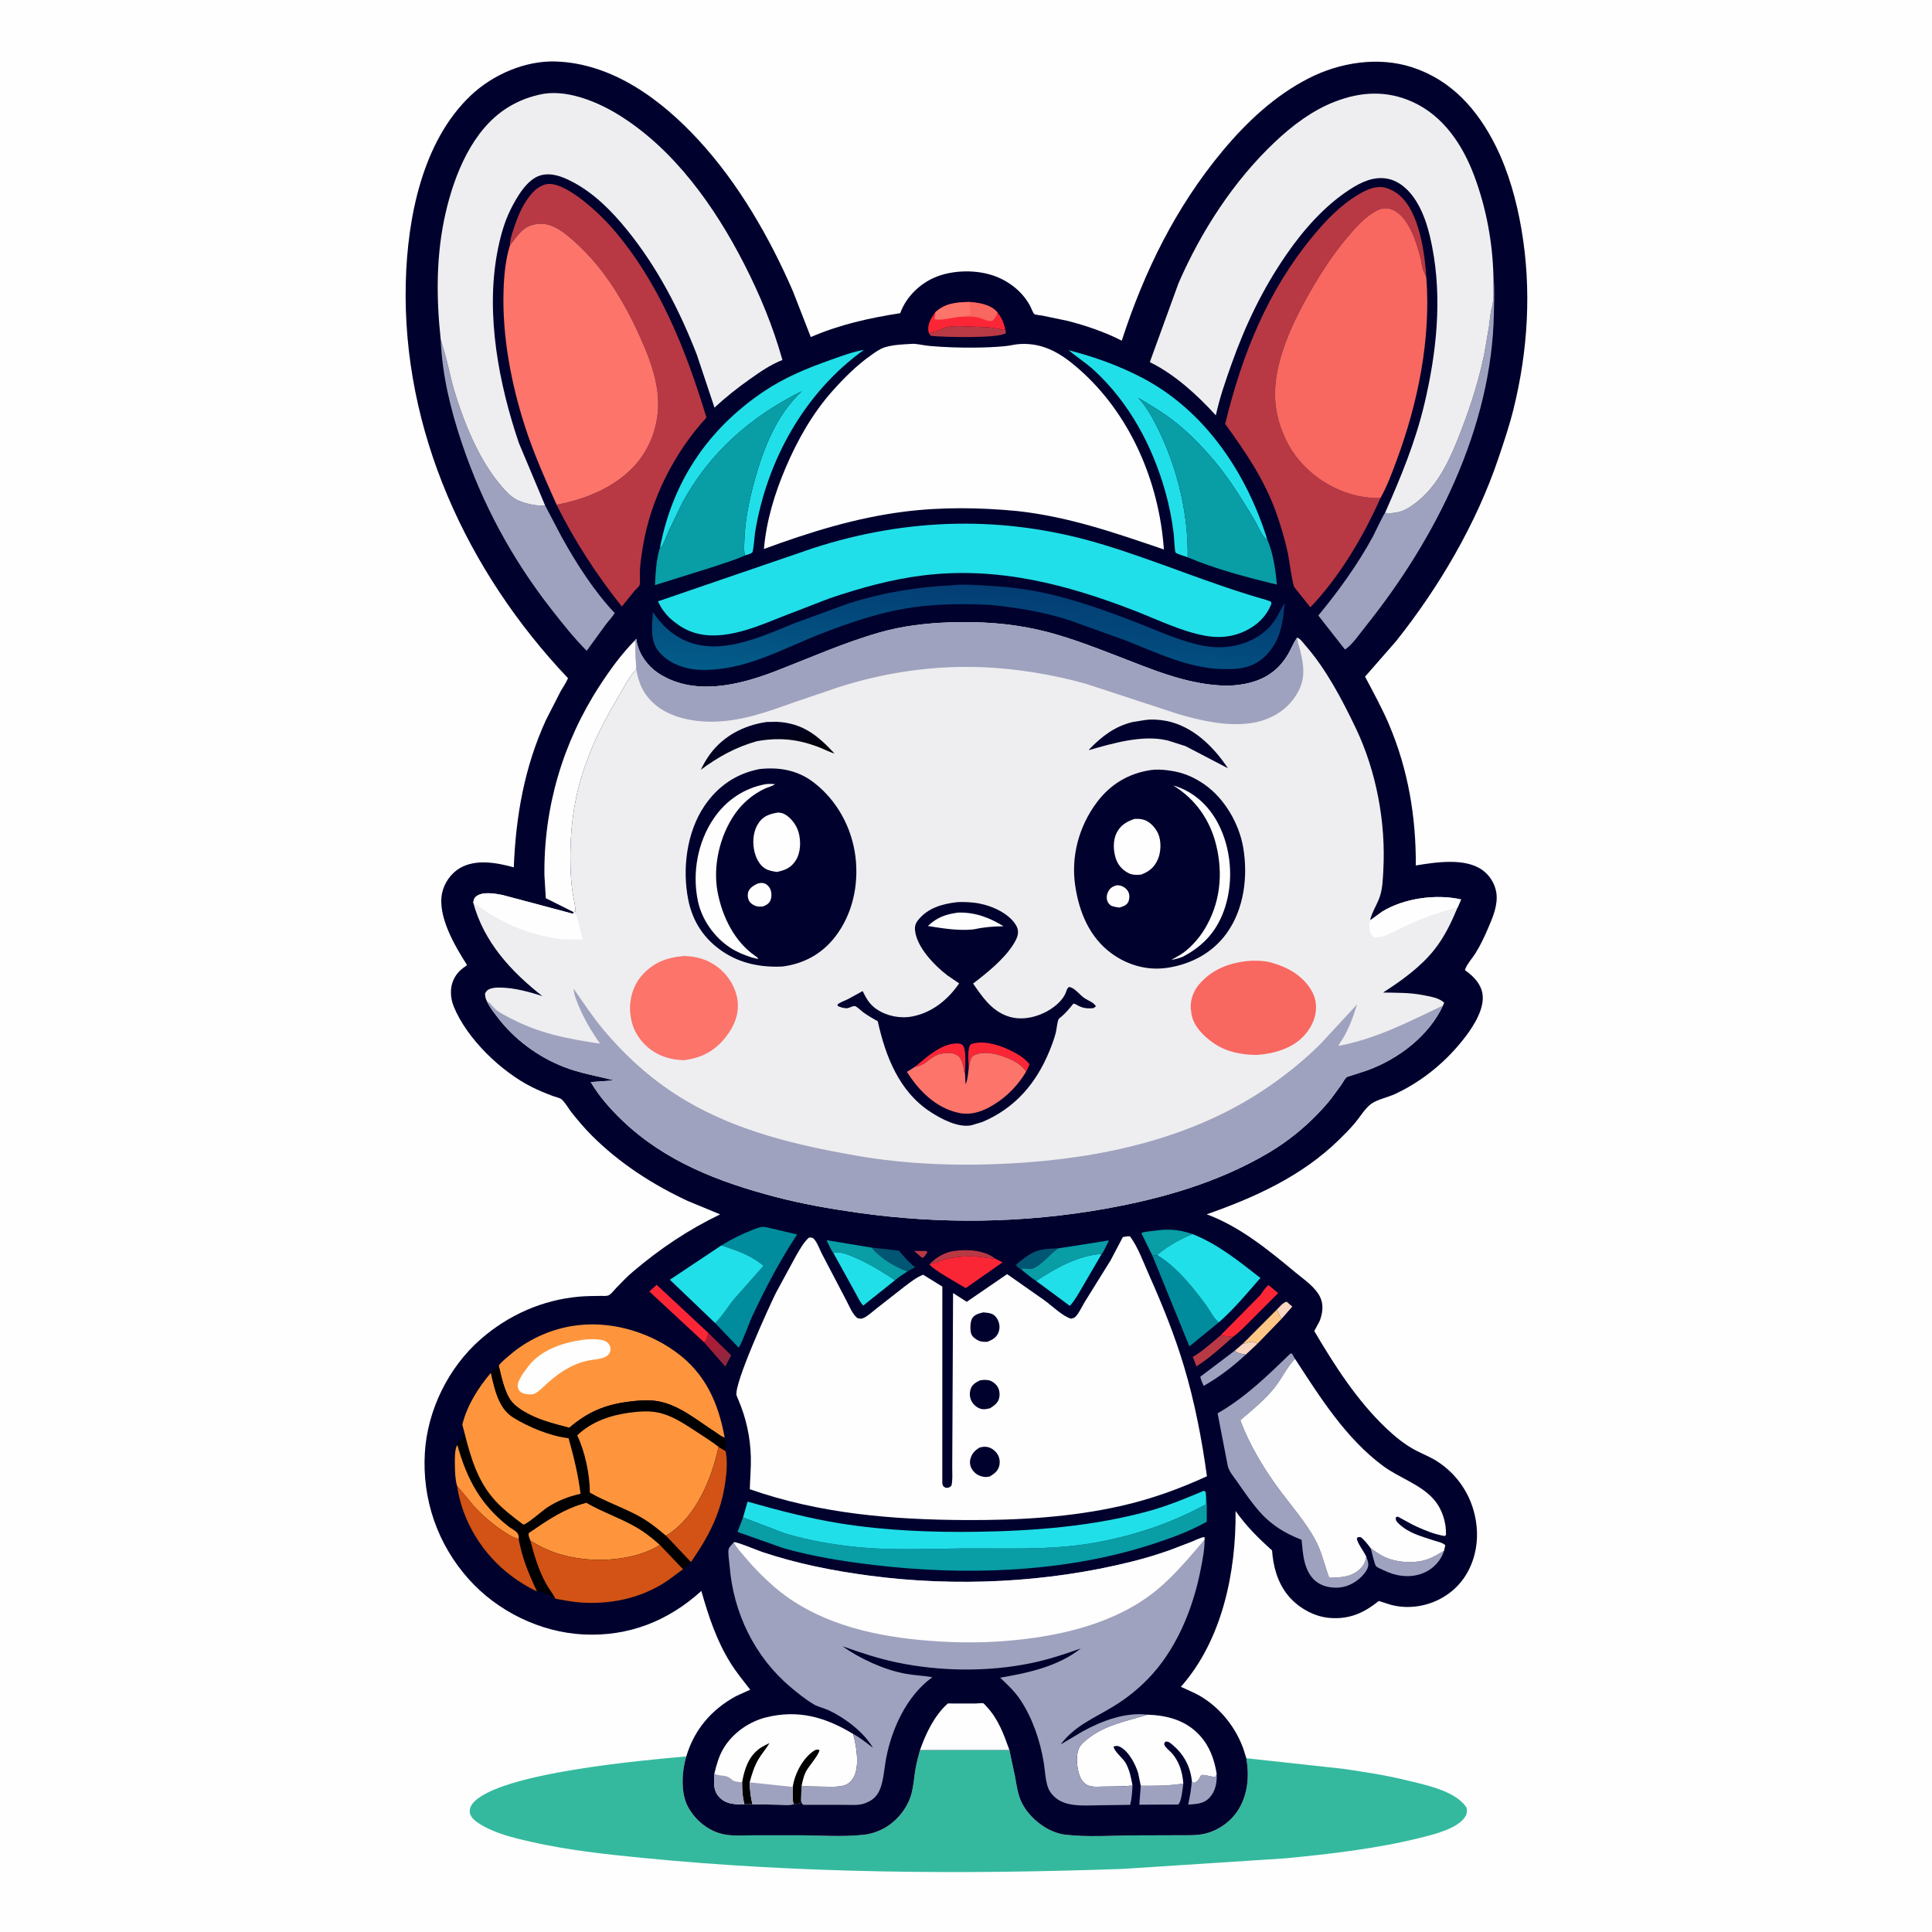
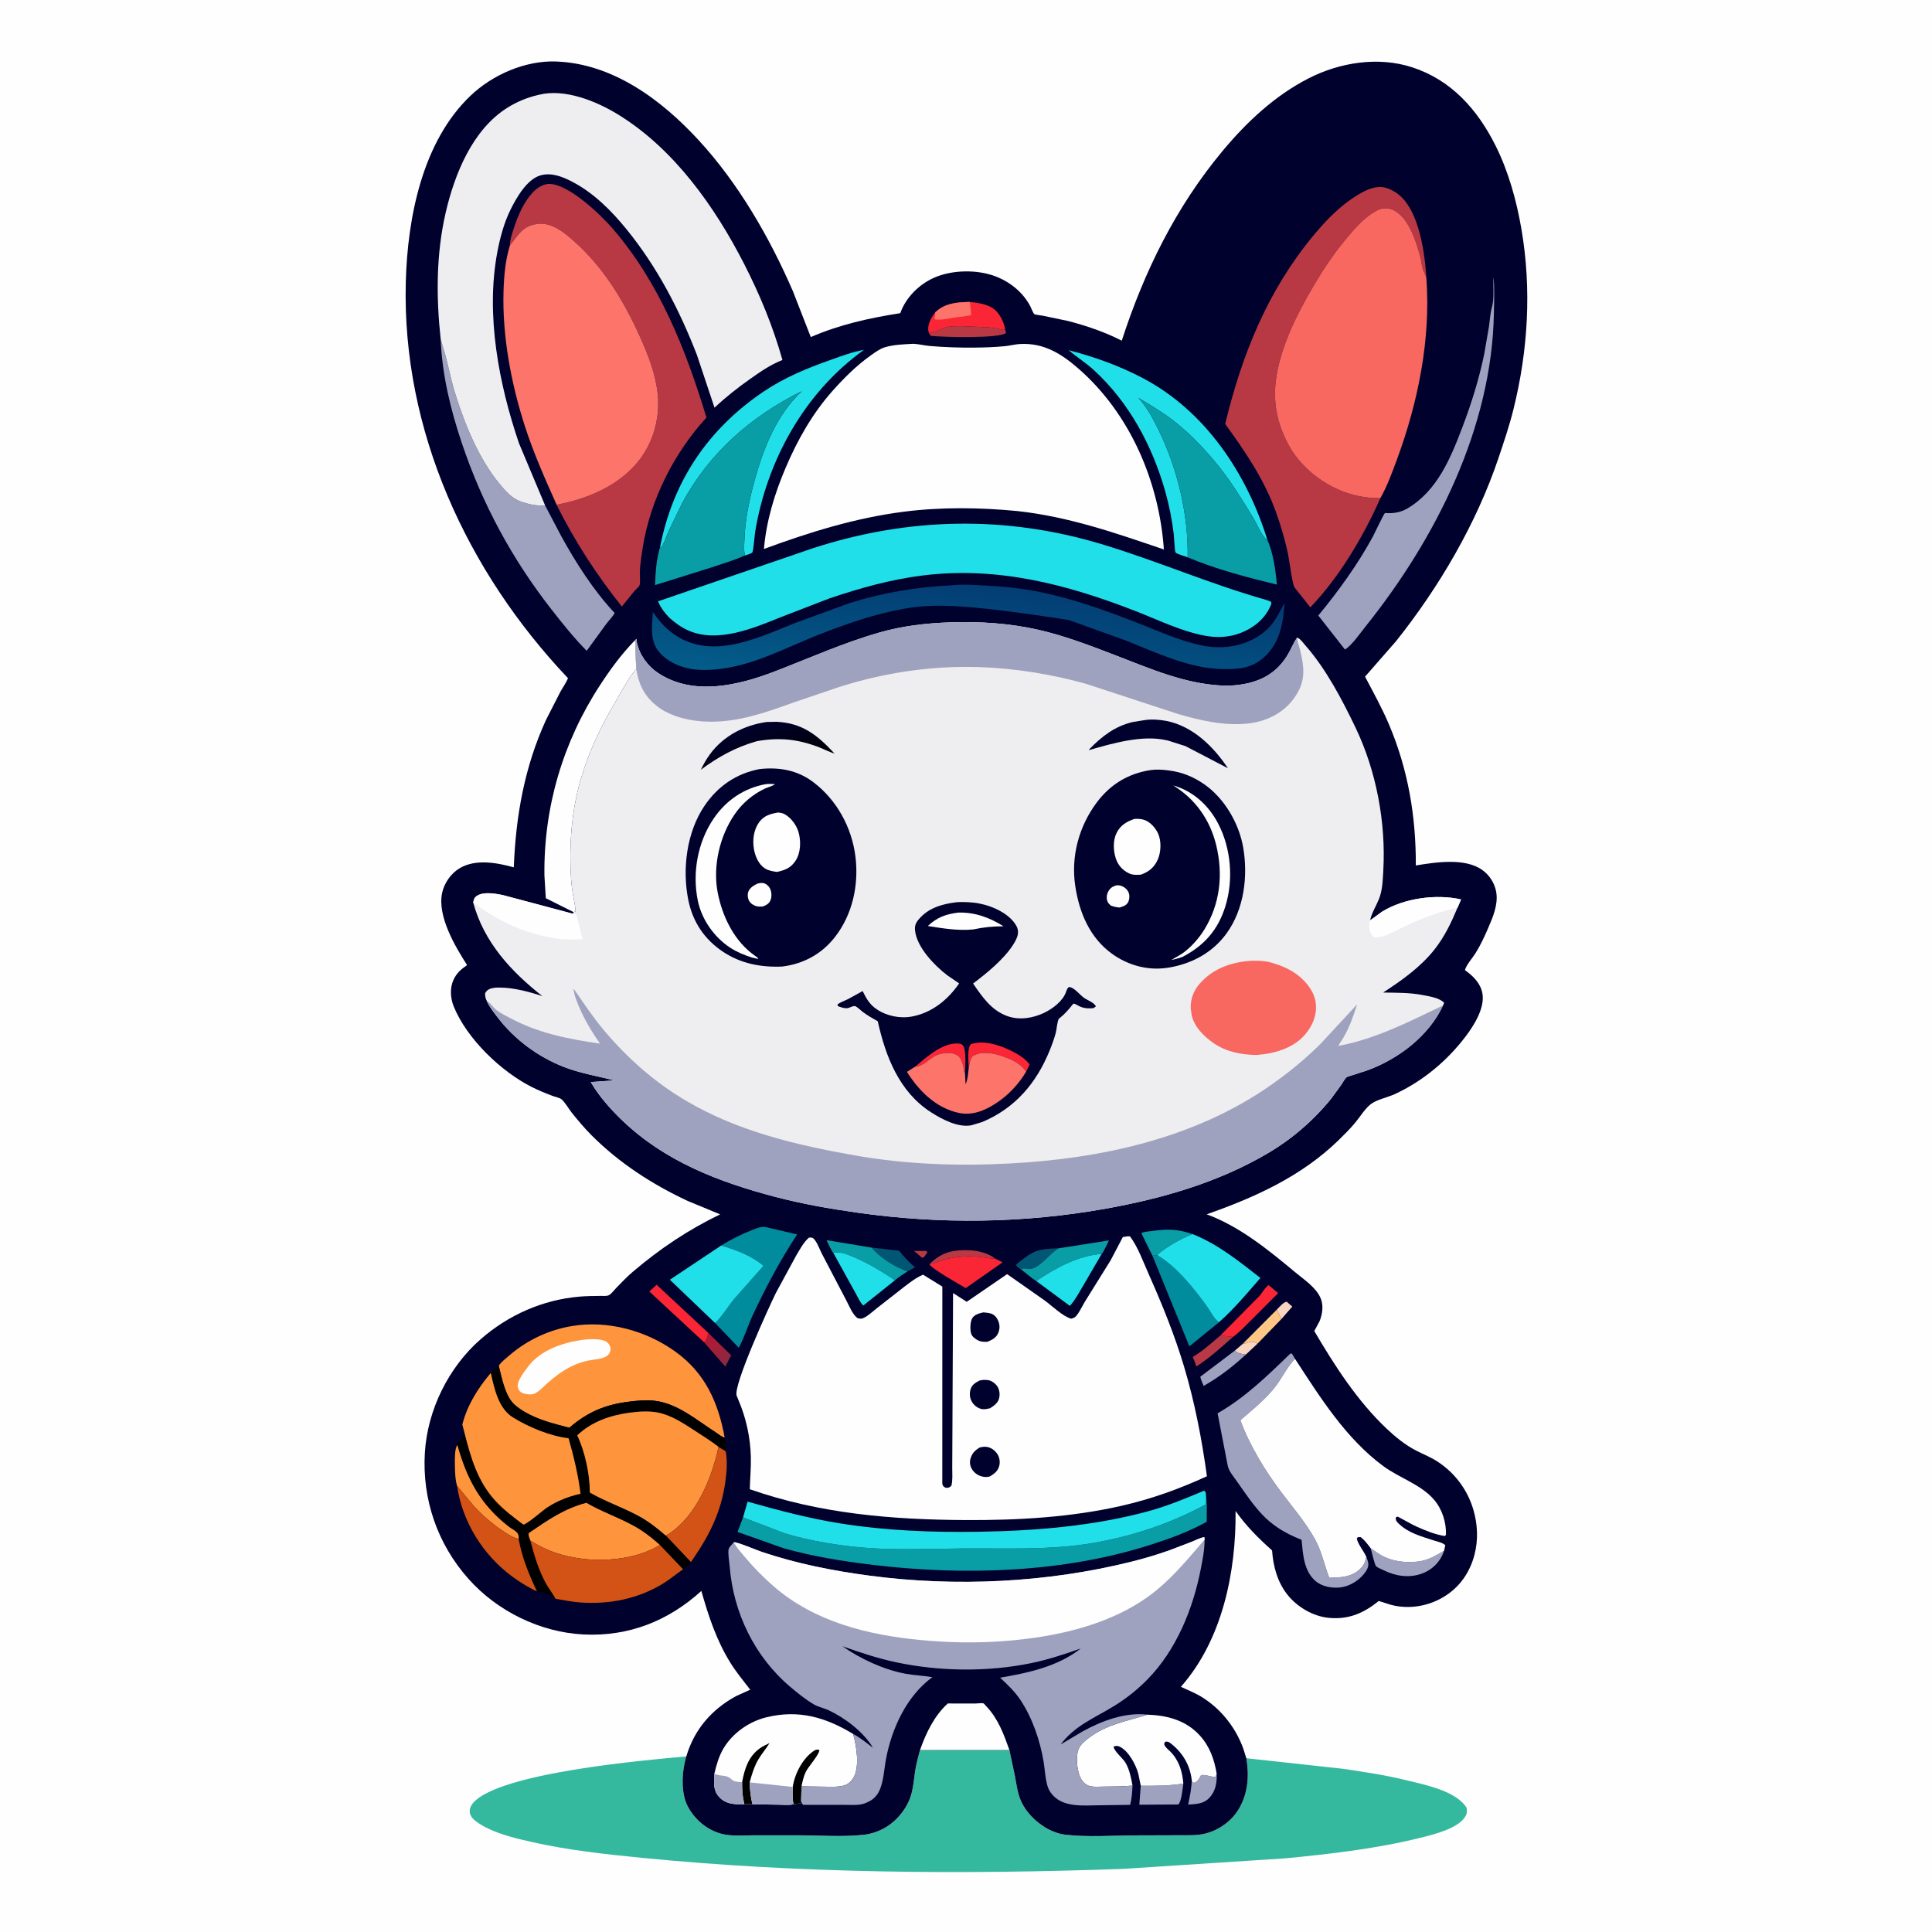
<svg xmlns="http://www.w3.org/2000/svg" version="1.1" style="display: block;" viewBox="0 0 2048 2048" width="1024" height="1024">
  <defs>
    <linearGradient id="Gradient1" gradientUnits="userSpaceOnUse" x1="757.241" y1="1418.96" x2="768.724" y2="1443.66">
      <stop class="stop0" offset="0" stop-opacity="1" stop-color="rgb(175,27,53)" />
      <stop class="stop1" offset="1" stop-opacity="1" stop-color="rgb(140,40,64)" />
    </linearGradient>
    <linearGradient id="Gradient2" gradientUnits="userSpaceOnUse" x1="1028.38" y1="619.9" x2="1018.6" y2="732.248">
      <stop class="stop0" offset="0" stop-opacity="1" stop-color="rgb(3,61,115)" />
      <stop class="stop1" offset="1" stop-opacity="1" stop-color="rgb(3,92,137)" />
    </linearGradient>
    <linearGradient id="Gradient3" gradientUnits="userSpaceOnUse" x1="817.011" y1="812.354" x2="801.472" y2="768.079">
      <stop class="stop0" offset="0" stop-opacity="1" stop-color="rgb(0,0,9)" />
      <stop class="stop1" offset="1" stop-opacity="1" stop-color="rgb(1,1,44)" />
    </linearGradient>
  </defs>
  <path transform="translate(0,0)" fill="rgb(254,254,254)" d="M -0 -0 L 2048 0 L 2048 2048 L -0 2048 L -0 -0 z" />
  <path transform="translate(0,0)" fill="rgb(52,185,158)" d="M 1069.98 1854.99 L 1075.93 1883 C 1077.65 1892.38 1078.69 1901.64 1082.86 1910.36 C 1088.08 1921.27 1097.3 1930.47 1107.49 1936.84 C 1113.79 1940.78 1121.68 1943.94 1129.07 1944.82 C 1153.47 1947.72 1179.76 1945.63 1204.35 1945.58 L 1248.93 1945.44 C 1258.29 1945.39 1268.41 1945.95 1277.55 1943.69 C 1292.41 1940.01 1305.89 1930.2 1313.58 1916.92 C 1322.99 1900.65 1324.34 1882.04 1321.14 1863.79 L 1423.31 1874.96 C 1445.9 1878.25 1468.45 1881.65 1490.65 1887.08 C 1509.82 1891.78 1543.7 1898.29 1554.76 1916.5 C 1555.11 1919.61 1555.24 1922.08 1553.69 1924.91 C 1546.36 1938.32 1519.64 1944.65 1505.74 1948.11 C 1459.08 1959.72 1410.25 1965.3 1362.47 1969.92 L 1190.28 1981.11 C 1020.68 1987.1 850.564 1986.09 681.534 1969.49 C 641.45 1965.56 601.544 1961.22 562.203 1952.27 C 544.711 1948.29 524.659 1943.43 509.274 1933.89 C 504.901 1931.18 498.733 1927.03 498.008 1921.39 C 497.541 1917.75 498.913 1914.28 501.234 1911.5 C 528.353 1879.06 684.986 1865.7 727.534 1861.86 C 722.703 1877.68 721.334 1900.62 729.344 1915.4 C 736.577 1928.75 749.38 1939.69 764.163 1943.73 C 775.131 1946.73 787.423 1945.53 798.704 1945.51 L 846.219 1945.49 C 868.965 1945.5 893.616 1947.48 916.174 1944.86 C 923.498 1944.01 931.067 1941.43 937.5 1937.83 C 950.18 1930.74 960.824 1917.97 965.363 1904.14 C 968.132 1895.7 968.695 1886.73 969.995 1878 C 971.157 1870.2 973.2 1862.63 975.291 1855.03 L 1069.98 1854.99 z" />
  <path transform="translate(0,0)" fill="rgb(0,1,45)" d="M 727.534 1861.86 C 735.879 1833.39 754.452 1811.93 780.445 1797.86 L 795.269 1791.15 C 788.069 1781.84 780.417 1772.57 774.209 1762.55 C 759.456 1738.75 751.055 1713.2 743.463 1686.46 C 708.457 1718.31 666.466 1734.9 618.819 1732.61 C 572.802 1730.4 527.253 1708.05 496.696 1673.77 C 463.71 1636.77 447.414 1589.43 450.36 1540.07 C 453.059 1494.84 475.345 1449.49 509.477 1419.66 C 538.911 1393.94 574.984 1377.94 614.012 1374.49 C 621.565 1373.83 629.166 1373.8 636.743 1373.7 C 639.575 1373.66 643.504 1374.23 645.955 1372.67 C 648.421 1371.1 651.104 1367.46 653.184 1365.32 C 658.972 1359.35 664.701 1353.33 671.039 1347.94 C 699.474 1323.76 729.716 1303.46 763.399 1287.28 L 729.072 1273.08 C 691.465 1255.52 656.525 1232.95 627.126 1203.5 C 619.534 1195.9 612.599 1187.64 605.902 1179.24 C 602.889 1175.46 598.542 1167.82 595.039 1165.14 C 593.224 1163.75 588.325 1162.68 586.049 1161.82 C 578.638 1159.03 571.235 1156.02 564.146 1152.49 C 531.402 1136.15 495.009 1101.31 481.01 1067 C 477.384 1058.11 476.697 1047.23 480.841 1038.4 C 484.206 1031.23 488.853 1027.43 495.117 1023.01 C 482.185 1002.88 463.376 970.987 468.704 946.394 C 470.987 935.858 478.191 925.628 487.5 920.207 C 504.5 910.306 526.698 914.492 544.646 919.412 C 546.773 865.026 555.918 813.2 578.689 763.358 L 594.012 733.327 C 596.639 728.576 600.052 723.926 602.112 718.925 C 495.082 606.057 426.031 456.416 430.149 299.097 C 431.93 231.032 447.598 149.954 499.032 101.219 C 522.35 79.125 556.805 64.07 589.228 65.185 C 649.618 67.261 701.336 105.908 740.756 148.77 C 782.932 194.627 815.923 251.938 840.581 308.863 L 859.464 357.296 C 890.479 343.958 921.126 337.206 954.334 331.971 L 954.734 330.862 C 960.797 314.806 974.437 301.41 989.971 294.483 C 1009.3 285.861 1036.25 285.467 1055.89 293.188 C 1071.18 299.199 1084.35 309.947 1092.11 324.539 C 1093.12 326.445 1095.04 331.879 1096.49 332.993 C 1097.47 333.745 1103.41 334.282 1104.86 334.555 L 1132.31 340.286 C 1151.58 345.298 1171.35 352.003 1189.11 361.139 C 1212.9 287.756 1246.41 219.526 1295.95 160.06 C 1321.49 129.403 1351.14 101.557 1386.89 83.195 C 1420.13 66.125 1460.97 59.631 1496.93 71.322 C 1538.52 84.841 1566.21 116.098 1585.38 154.44 C 1599.12 181.917 1607.66 212.913 1612.82 243.119 C 1623.68 306.678 1619.82 371.612 1604.28 434.064 C 1599.94 451.516 1594.18 468.536 1588.44 485.569 C 1565 555.153 1525.47 622.491 1479.79 679.785 L 1447.01 717.278 C 1455.82 733.976 1465 750.568 1472.39 767.961 C 1492.68 815.737 1501.08 865.756 1500.82 917.431 C 1521.82 913.988 1553 909.053 1571.44 922.323 C 1579.26 927.953 1584.78 936.881 1586.19 946.415 C 1588.07 959.192 1582.51 972.241 1577.55 983.717 C 1573.61 992.854 1569.35 1002.06 1564.05 1010.5 C 1560.9 1015.52 1554.31 1022.88 1552.88 1028.37 L 1554.4 1029.48 C 1562.52 1035.47 1569.87 1043.19 1571.5 1053.59 C 1573.89 1068.81 1562.53 1086.93 1553.64 1098.66 C 1533.95 1124.63 1508.19 1146.07 1478.6 1159.78 C 1471.1 1163.26 1459.38 1165.6 1453.13 1170.41 C 1446.84 1175.25 1441.47 1184.27 1436.24 1190.5 C 1431.01 1196.73 1425.22 1202.51 1419.41 1208.19 C 1379.88 1246.86 1330.58 1269.15 1279.13 1287.23 C 1314.05 1300.02 1344.59 1325.03 1372.85 1348.54 C 1382.05 1356.2 1394.5 1364.37 1399.62 1375.44 C 1403.27 1383.34 1401.96 1392.83 1398.73 1400.66 L 1393.19 1410.96 C 1414.8 1447.67 1438.66 1484.88 1469.75 1514.32 C 1479.27 1523.34 1489.77 1531.85 1501.5 1537.86 C 1508.91 1541.65 1516.87 1544.78 1523.85 1549.34 C 1542.24 1561.36 1555.58 1579.17 1561.81 1600.28 C 1566.38 1615.76 1567.12 1632.27 1563.05 1647.94 C 1558.04 1667.26 1546.85 1683.17 1529.47 1693.32 C 1513.02 1702.93 1492.79 1706.1 1474.34 1701.14 L 1461.51 1697.09 C 1445.56 1710.08 1429.58 1717.01 1408.53 1714.98 C 1391.76 1713.37 1374.93 1703.4 1364.6 1690.28 C 1354.05 1676.89 1349.61 1660.26 1348.44 1643.5 C 1333.89 1630.55 1321.09 1617.74 1309.76 1601.73 C 1310.4 1666.37 1295.71 1738.44 1251.77 1788.1 C 1259.48 1791.66 1267.66 1794.92 1274.85 1799.48 C 1294.79 1812.14 1309.83 1831.39 1317.91 1853.5 L 1321.14 1863.79 C 1324.34 1882.04 1322.99 1900.65 1313.58 1916.92 C 1305.89 1930.2 1292.41 1940.01 1277.55 1943.69 C 1268.41 1945.95 1258.29 1945.39 1248.93 1945.44 L 1204.35 1945.58 C 1179.76 1945.63 1153.47 1947.72 1129.07 1944.82 C 1121.68 1943.94 1113.79 1940.78 1107.49 1936.84 C 1097.3 1930.47 1088.08 1921.27 1082.86 1910.36 C 1078.69 1901.64 1077.65 1892.38 1075.93 1883 L 1069.98 1854.99 L 975.291 1855.03 C 973.2 1862.63 971.157 1870.2 969.995 1878 C 968.695 1886.73 968.132 1895.7 965.363 1904.14 C 960.824 1917.97 950.18 1930.74 937.5 1937.83 C 931.067 1941.43 923.498 1944.01 916.174 1944.86 C 893.616 1947.48 868.965 1945.5 846.219 1945.49 L 798.704 1945.51 C 787.423 1945.53 775.131 1946.73 764.163 1943.73 C 749.38 1939.69 736.577 1928.75 729.344 1915.4 C 721.334 1900.62 722.703 1877.68 727.534 1861.86 z" />
  <path transform="translate(0,0)" fill="rgb(184,57,67)" d="M 968.879 1326.01 L 982 1326.09 L 983.028 1327.5 L 981.034 1330.5 C 979.728 1332.35 979.6 1332.55 977.5 1333.35 L 968.879 1326.01 z" />
  <path transform="translate(0,0)" fill="rgb(250,214,193)" d="M 1353.34 1388.39 C 1356.13 1385.72 1360.27 1380.29 1364 1379.9 L 1369.9 1385.05 L 1358.42 1398.15 C 1356.35 1395.16 1355.33 1391.55 1353.34 1388.39 z" />
  <path transform="translate(0,0)" fill="rgb(250,214,193)" d="M 1317.08 1424.77 L 1324.27 1422.75 C 1326.95 1421.9 1329.36 1422.18 1331.8 1423.59 L 1332.96 1424.4 L 1320.61 1435.94 C 1316.22 1435.08 1312.1 1435.03 1309.02 1431.67 L 1317.08 1424.77 z" />
  <path transform="translate(0,0)" fill="url(#Gradient1)" d="M 750.72 1412.83 L 775.092 1436.67 L 768.867 1448.7 L 746.394 1422.9 C 749.464 1419.74 749.888 1417.08 750.72 1412.83 z" />
  <path transform="translate(0,0)" fill="rgb(184,57,67)" d="M 985.2 1340.16 C 992.351 1332.92 1000.96 1327.55 1011.23 1326.11 C 1025.59 1324.09 1043.35 1325.06 1055.17 1334.28 C 1048.6 1334.04 1042.44 1332.61 1036 1332.12 C 1025.88 1331.36 1015.55 1332.03 1005.62 1334.11 C 998.607 1335.58 992.257 1338.7 985.2 1340.16 z" />
  <path transform="translate(0,0)" fill="rgb(184,57,67)" d="M 1307.06 1417.15 C 1294.52 1428.32 1282.36 1439.43 1268.17 1448.52 C 1267.16 1445.01 1265.82 1441.78 1264.37 1438.43 C 1274.86 1432.22 1284.4 1423.58 1293.66 1415.68 L 1307.06 1417.15 z" />
  <path transform="translate(0,0)" fill="rgb(0,86,115)" d="M 1082.07 1345.31 L 1081.78 1345.3 C 1079.51 1343.7 1077.85 1343.28 1077.12 1340.5 C 1083.35 1335.52 1089.85 1329.82 1097.27 1326.74 C 1104.27 1323.85 1114.29 1323.44 1121.8 1323.32 L 1120.99 1323.85 C 1112.33 1329.64 1104.12 1341.47 1094.31 1344.75 C 1090.68 1345.97 1086.09 1343.44 1082.07 1345.31 z" />
  <path transform="translate(0,0)" fill="rgb(255,198,133)" d="M 1353.34 1388.39 C 1355.33 1391.55 1356.35 1395.16 1358.42 1398.15 L 1332.96 1424.4 L 1331.8 1423.59 C 1329.36 1422.18 1326.95 1421.9 1324.27 1422.75 L 1317.08 1424.77 L 1353.34 1388.39 z" />
  <path transform="translate(0,0)" fill="rgb(0,86,115)" d="M 923.906 1322.51 L 952.924 1325.75 C 958.322 1332.16 963.46 1338.19 970.108 1343.39 L 962.013 1347.73 C 948.145 1342.77 933.459 1333.75 923.906 1322.51 z" />
  <path transform="translate(0,0)" fill="rgb(159,162,190)" d="M 1309.02 1431.67 C 1312.1 1435.03 1316.22 1435.08 1320.61 1435.94 C 1306.75 1448.67 1292.36 1459.84 1275.93 1469.1 C 1274.61 1465.96 1272.98 1462.75 1272.37 1459.39 L 1309.02 1431.67 z" />
  <path transform="translate(0,0)" fill="rgb(159,162,190)" d="M 1289.72 1880.15 C 1290.23 1889.24 1288.58 1898.62 1282.21 1905.52 C 1275.89 1912.37 1268.15 1912.3 1259.52 1912.95 C 1261.25 1904.39 1263.17 1895.61 1263.28 1886.84 L 1264.22 1889.5 L 1266.5 1889.73 C 1269.8 1887.98 1270.77 1886.16 1272.53 1882.9 L 1273.16 1881.72 C 1277.97 1880.81 1283.46 1883.72 1288.5 1883.55 L 1289.72 1880.15 z" />
  <path transform="translate(0,0)" fill="rgb(184,57,67)" d="M 984.853 353.207 C 987.899 352.276 991.087 351.787 994.01 350.52 C 997.672 348.933 1001.33 347.127 1005.3 346.472 C 1013.56 345.112 1023.08 345.941 1031.44 346.309 C 1041.18 346.737 1052.52 346.637 1061.89 349.418 C 1063.52 349.905 1064 349.563 1065.65 349.172 L 1066.34 353.029 C 1059.21 358.904 1001.17 357.397 989.173 356.211 L 986.5 355.914 L 984.853 353.207 z" />
  <path transform="translate(0,0)" fill="rgb(250,38,54)" d="M 746.394 1422.9 L 688.306 1369.05 L 696.057 1361.9 L 750.72 1412.83 C 749.888 1417.08 749.464 1419.74 746.394 1422.9 z" />
  <path transform="translate(0,0)" fill="rgb(9,157,166)" d="M 1221.65 1331.13 L 1209.9 1307.25 L 1210.94 1306.64 C 1213.92 1305.47 1218.68 1305.33 1221.92 1304.85 C 1237.51 1302.52 1249.07 1302.96 1264.05 1308.17 C 1250.92 1313.66 1238.6 1320.45 1227.58 1329.51 L 1227.09 1330.8 L 1221.65 1331.13 z" />
  <path transform="translate(0,0)" fill="rgb(250,38,54)" d="M 1336.09 1372.73 C 1338.67 1368.9 1341.05 1365.37 1344.5 1362.23 L 1346.93 1364.05 L 1354.91 1370.76 L 1325.96 1399.75 C 1319.95 1405.69 1313.89 1412.2 1307.06 1417.15 L 1293.66 1415.68 L 1336.09 1372.73 z" />
  <path transform="translate(0,0)" fill="rgb(159,162,190)" d="M 1209.24 1892.92 C 1224.59 1893.02 1239.19 1893.13 1254.37 1890.6 C 1253.72 1895.13 1252.42 1910.21 1248.99 1912.84 L 1207.74 1913.07 L 1209.24 1892.92 z" />
  <path transform="translate(0,0)" fill="rgb(159,162,190)" d="M 1452.98 1641.2 C 1457.79 1644.44 1462.68 1648.15 1467.95 1650.58 C 1479.32 1655.83 1494.43 1657.04 1506.7 1654.69 C 1515.53 1653 1523.14 1648.42 1530.76 1643.9 L 1529.43 1647.42 C 1525.18 1657.22 1517.01 1664.62 1507.03 1668.17 C 1493.64 1672.94 1479.29 1670.78 1466.77 1664.56 C 1464.77 1663.57 1460.26 1661.84 1458.78 1660.36 C 1457 1658.59 1454.1 1644.49 1452.98 1641.2 z" />
  <path transform="translate(0,0)" fill="rgb(9,157,166)" d="M 883.339 1328.06 C 881.871 1327.22 877.208 1316.7 876.119 1314.62 L 923.906 1322.51 C 933.459 1333.75 948.145 1342.77 962.013 1347.73 C 957.417 1350.74 952.747 1353.65 948.575 1357.24 L 945.882 1355.19 C 931.784 1345.9 916.126 1336.7 900.318 1330.63 C 894.582 1328.43 889.48 1326.79 883.339 1328.06 z" />
  <path transform="translate(0,0)" fill="rgb(9,157,166)" d="M 1121.8 1323.32 L 1175.52 1314.88 C 1174.34 1317.11 1169.3 1328.46 1167.82 1329.25 C 1143.1 1330.81 1118.59 1344.33 1098.44 1357.92 C 1092.73 1354.33 1087.39 1349.49 1082.07 1345.31 C 1086.09 1343.44 1090.68 1345.97 1094.31 1344.75 C 1104.12 1341.47 1112.33 1329.64 1120.99 1323.85 L 1121.8 1323.32 z" />
  <path transform="translate(0,0)" fill="rgb(250,38,54)" d="M 985.2 1340.16 C 992.257 1338.7 998.607 1335.58 1005.62 1334.11 C 1015.55 1332.03 1025.88 1331.36 1036 1332.12 C 1042.44 1332.61 1048.6 1334.04 1055.17 1334.28 L 1062.79 1338.11 L 1023.76 1365.44 C 1016.63 1361.23 987.699 1345.09 985.2 1340.16 z" />
  <path transform="translate(0,0)" fill="rgb(33,223,232)" d="M 883.339 1328.06 C 889.48 1326.79 894.582 1328.43 900.318 1330.63 C 916.126 1336.7 931.784 1345.9 945.882 1355.19 L 948.575 1357.24 L 915.152 1383.9 C 911.961 1381.19 909.225 1374.8 907.026 1370.97 L 883.339 1328.06 z" />
  <path transform="translate(0,0)" fill="rgb(33,223,232)" d="M 1098.44 1357.92 C 1118.59 1344.33 1143.1 1330.81 1167.82 1329.25 L 1147.36 1364.33 C 1143.33 1371.08 1139.41 1378.51 1134.08 1384.3 L 1098.44 1357.92 z" />
  <path transform="translate(0,0)" fill="rgb(250,38,54)" d="M 991.364 331.106 C 1001.96 321.228 1014.11 320.421 1027.88 320.084 C 1038.56 321.138 1049.8 322.608 1057.32 331.094 C 1061.96 337.125 1063.88 341.69 1065.65 349.172 C 1064 349.563 1063.52 349.905 1061.89 349.418 C 1052.52 346.637 1041.18 346.737 1031.44 346.309 C 1023.08 345.941 1013.56 345.112 1005.3 346.472 C 1001.33 347.127 997.672 348.933 994.01 350.52 C 991.087 351.787 987.899 352.276 984.853 353.207 C 984.261 351.805 984.372 352.268 984.087 350.407 C 983.054 343.661 987.441 336.212 991.364 331.106 z" />
-   <path transform="translate(0,0)" fill="rgb(248,103,96)" d="M 1027.88 320.084 C 1038.56 321.138 1049.8 322.608 1057.32 331.094 C 1056.21 335.154 1055.13 337.198 1052 340.03 C 1047.5 341.503 1040.48 337.066 1035.55 336.178 C 1030.75 335.312 1025.28 335.608 1020.41 335.709 C 1023.45 334.669 1026.5 335.071 1029.5 334.027 C 1029.27 329.242 1028.83 324.799 1027.88 320.084 z" />
  <path transform="translate(0,0)" fill="rgb(252,116,106)" d="M 991.364 331.106 C 1001.96 321.228 1014.11 320.421 1027.88 320.084 C 1028.83 324.799 1029.27 329.242 1029.5 334.027 C 1026.5 335.071 1023.45 334.669 1020.41 335.709 C 1010.92 335.836 999.914 340.095 990.804 338.5 L 990.744 336.799 C 990.904 335.216 991.441 334.647 991.422 332.771 L 991.364 331.106 z" />
  <path transform="translate(0,0)" fill="rgb(0,140,156)" d="M 1221.65 1331.13 L 1227.09 1330.8 C 1246.8 1342.35 1265.33 1365.47 1278.73 1383.81 C 1282.55 1389.04 1286.94 1398.03 1292.03 1401.73 L 1260.8 1427.17 L 1221.65 1331.13 z" />
  <path transform="translate(0,0)" fill="rgb(210,83,21)" d="M 761.653 1533.66 L 769.225 1538.24 C 771.243 1549.01 770.402 1559.77 768.921 1570.56 C 764.585 1602.15 752.48 1626.62 734.575 1652.71 C 733.882 1653.72 732.927 1654.87 732.424 1656 L 705.756 1627.79 L 709 1625.93 C 738.312 1606.7 754.648 1566.68 761.653 1533.66 z" />
  <path transform="translate(0,0)" fill="rgb(254,254,254)" d="M 975.291 1855.03 C 981.523 1837.28 990.468 1818.49 1004.73 1805.76 L 1034.36 1805.78 C 1035.95 1805.74 1041.56 1805.11 1042.5 1805.63 C 1043.26 1806.05 1045.04 1808.23 1045.74 1808.97 C 1058.23 1822.19 1063.98 1838.26 1069.98 1854.99 L 975.291 1855.03 z" />
  <path transform="translate(0,0)" fill="rgb(0,140,156)" d="M 764.495 1320.29 C 775.172 1313.62 785.982 1308.31 797.709 1303.72 C 802.351 1301.91 807.051 1299.8 812.105 1300.85 L 844.98 1308.57 C 827.093 1335.79 811.522 1365.06 797.754 1394.59 C 792.61 1405.62 788.968 1418.09 783.111 1428.66 L 758.06 1402.49 C 765.47 1395.47 771.627 1385.07 778.172 1377.07 L 809.372 1341.83 C 796.024 1330.63 780.882 1325.33 764.495 1320.29 z" />
  <path transform="translate(0,0)" fill="rgb(33,223,232)" d="M 758.06 1402.49 L 710.076 1356.58 L 764.495 1320.29 C 780.882 1325.33 796.024 1330.63 809.372 1341.83 L 778.172 1377.07 C 771.627 1385.07 765.47 1395.47 758.06 1402.49 z" />
  <path transform="translate(0,0)" fill="rgb(33,223,232)" d="M 1227.09 1330.8 L 1227.58 1329.51 C 1238.6 1320.45 1250.92 1313.66 1264.05 1308.17 C 1291.04 1318.73 1313.43 1337.08 1336.09 1354.67 C 1322.09 1370.79 1308.11 1387.64 1292.03 1401.73 C 1286.94 1398.03 1282.55 1389.04 1278.73 1383.81 C 1265.33 1365.47 1246.8 1342.35 1227.09 1330.8 z" />
  <path transform="translate(0,0)" fill="rgb(159,162,190)" d="M 1448.36 1650.27 C 1449.21 1652.45 1450.01 1654.68 1450.37 1657 C 1451.02 1661.26 1448.49 1665.13 1445.95 1668.31 C 1439.83 1675.97 1429.92 1681.9 1420.09 1682.82 C 1411.36 1683.63 1401.3 1681.78 1394.5 1675.95 C 1382.02 1665.25 1381.18 1647.42 1379.71 1632.24 C 1370.68 1628.73 1362 1624.56 1354 1619.05 C 1348.36 1615.17 1343.05 1610.82 1338.33 1605.86 C 1328.11 1595.13 1319.44 1582.07 1310.94 1569.94 C 1307.33 1564.79 1302.31 1559.23 1301.28 1552.88 L 1290.71 1498.17 C 1320.03 1481.36 1343.85 1458.12 1367.9 1434.76 L 1369.5 1434.94 L 1372.74 1440.37 C 1364.46 1448.99 1359.33 1460.22 1352.05 1469.7 C 1341.81 1483.06 1327.52 1494.53 1314.81 1505.49 C 1324.78 1532.58 1341.25 1559.33 1358.61 1582.32 C 1370.71 1598.35 1383.97 1613.74 1393.77 1631.35 C 1401.03 1644.4 1403.8 1658.68 1409.03 1672.45 C 1421.8 1672.22 1433.84 1671.85 1443.08 1661.76 C 1446.19 1658.36 1447.48 1654.72 1448.36 1650.27 z" />
  <path transform="translate(0,0)" fill="rgb(33,223,232)" d="M 699.739 579.852 C 713.266 510.116 750.598 454.874 809.18 415.254 C 831.624 400.076 855.919 390.154 881.383 381.185 C 892.521 377.262 904.13 372.824 915.804 370.895 C 852.784 416.036 812.838 488.261 800.439 564.229 C 799.926 567.37 798.677 584.764 797.376 585.726 C 795.239 587.308 792.402 587.928 789.89 588.712 C 788.263 584.313 788.939 577.706 789.077 573 C 789.703 551.595 794.264 529.569 799.973 509 C 809.568 474.43 823.363 439.711 849.885 414.684 C 796.062 441.445 751.977 479.858 723.226 533.165 L 708.3 564.006 C 706.054 569.092 704.011 576.154 700.708 580.465 L 699.739 579.852 z" />
  <path transform="translate(0,0)" fill="rgb(254,254,254)" d="M 672.924 678.883 C 673.829 681.274 673.787 682.487 673.593 684.98 L 674.394 709.323 C 666.141 718.542 660.218 730.805 653.825 741.451 C 634.872 773.014 618.513 808.833 610.877 845 C 605.225 871.764 603.689 899.788 605.114 927.055 C 605.477 934.011 606.156 941.121 607.3 947.995 C 608.296 953.974 610.027 960.105 609.925 966.201 L 608.021 966.871 L 578.569 952.143 L 577.109 927.936 C 576.234 855.968 596.608 786.838 635.888 726.549 C 646.991 709.507 658.691 693.477 672.924 678.883 z" />
  <path transform="translate(0,0)" fill="rgb(33,223,232)" d="M 1258.96 590.78 C 1256.27 589.559 1247.76 587.491 1246.17 585.735 C 1245.21 584.675 1244.59 569.301 1244.24 566.346 C 1242.37 550.897 1239.4 535.64 1235.14 520.672 C 1221.36 472.216 1196.98 426.793 1159.67 392.427 C 1151.18 384.609 1141.5 378.656 1132.82 371.209 C 1160.27 378.319 1186.36 387.621 1211.48 400.842 C 1277.66 435.681 1321.58 501.81 1343.33 571.813 C 1342.58 571.375 1341.67 571.131 1341.08 570.5 C 1336.4 565.545 1332.34 555.254 1328.67 549.236 C 1316.11 528.683 1303.39 507.838 1287.9 489.345 C 1274.53 473.378 1259.68 457.986 1243.12 445.314 C 1231.69 436.563 1219.1 429.144 1206.73 421.815 C 1216.19 432.167 1222.62 444.375 1228.7 456.939 C 1248.27 497.449 1259.8 545.646 1258.96 590.78 z" />
  <path transform="translate(0,0)" fill="rgb(254,254,254)" d="M 1216.32 1817.62 C 1237.23 1818.31 1257 1823.51 1271.63 1839.45 C 1282.33 1851.11 1287.16 1864.81 1289.72 1880.15 L 1288.5 1883.55 C 1283.46 1883.72 1277.97 1880.81 1273.16 1881.72 L 1272.53 1882.9 C 1270.77 1886.16 1269.8 1887.98 1266.5 1889.73 L 1264.22 1889.5 L 1263.28 1886.84 C 1261.47 1871 1253.5 1857.56 1240.69 1847.82 C 1238.41 1846.1 1237.91 1846.1 1235.2 1846.25 C 1234.58 1847.44 1233.75 1848.14 1234.25 1849.51 C 1235.29 1852.36 1238.89 1855 1241 1857.16 C 1249.81 1866.22 1253.46 1878.26 1254.37 1890.6 C 1239.19 1893.13 1224.59 1893.02 1209.24 1892.92 L 1206.64 1880.23 C 1204.03 1870.61 1196.53 1856.42 1187.22 1851.68 C 1184.83 1850.47 1183.02 1850.55 1180.5 1851.38 C 1180.5 1855.93 1190.33 1863.91 1192.98 1868.4 C 1197.36 1875.79 1199 1884.46 1200.51 1892.79 C 1190.31 1893.83 1179.77 1893.73 1169.52 1893.85 C 1164.88 1893.91 1157.99 1894.53 1153.68 1892.82 C 1149.76 1891.27 1146.84 1887.79 1145.13 1884.02 C 1141.57 1876.18 1140.03 1861.16 1143.73 1853.18 C 1145.71 1848.91 1150.46 1845.06 1154.18 1842.24 C 1173.3 1827.76 1194.22 1824.6 1216.32 1817.62 z" />
  <path transform="translate(0,0)" fill="rgb(9,157,166)" d="M 1278.16 1582.01 C 1279.8 1592.09 1279.1 1602.95 1279.17 1613.15 C 1259.95 1623.83 1240.32 1630.91 1219.47 1637.59 C 1126.84 1667.28 1021.77 1670.39 925.643 1658.88 C 893.736 1655.06 861.51 1649.96 830.557 1641.14 L 781.804 1623.9 L 787.682 1608.47 L 831.811 1625.35 C 858.384 1633.4 888.069 1638.31 915.693 1640.58 C 950.714 1643.47 986.663 1641.66 1021.79 1641.4 C 1067.4 1641.07 1114.27 1643.41 1159.35 1635.53 C 1201.18 1628.21 1240.97 1614.95 1278.33 1594.66 C 1277.9 1590.35 1277.87 1586.33 1278.16 1582.01 z" />
  <path transform="translate(0,0)" fill="rgb(33,223,232)" d="M 787.682 1608.47 L 792.463 1591.78 C 824.959 1600.99 857.453 1609.56 890.875 1614.9 C 939.085 1622.61 988.208 1624.46 1036.95 1623.72 C 1097.19 1622.8 1158.98 1617.83 1217.26 1601.95 C 1237.64 1596.4 1257.06 1588.34 1276.48 1580.13 L 1278.16 1582.01 C 1277.87 1586.33 1277.9 1590.35 1278.33 1594.66 C 1240.97 1614.95 1201.18 1628.21 1159.35 1635.53 C 1114.27 1643.41 1067.4 1641.07 1021.79 1641.4 C 986.663 1641.66 950.714 1643.47 915.693 1640.58 C 888.069 1638.31 858.384 1633.4 831.811 1625.35 L 787.682 1608.47 z" />
  <path transform="translate(0,0)" fill="rgb(9,157,166)" d="M 1258.96 590.78 C 1259.8 545.646 1248.27 497.449 1228.7 456.939 C 1222.62 444.375 1216.19 432.167 1206.73 421.815 C 1219.1 429.144 1231.69 436.563 1243.12 445.314 C 1259.68 457.986 1274.53 473.378 1287.9 489.345 C 1303.39 507.838 1316.11 528.683 1328.67 549.236 C 1332.34 555.254 1336.4 565.545 1341.08 570.5 C 1341.67 571.131 1342.58 571.375 1343.33 571.813 C 1349.56 585.903 1352.25 604.382 1353.51 619.718 C 1321.49 611.888 1289.42 603.599 1258.96 590.78 z" />
  <path transform="translate(0,0)" fill="rgb(159,162,190)" d="M 1583.13 293.594 C 1584.5 306.045 1583.8 318.996 1583.6 331.513 C 1581.63 453.126 1522 571.241 1447.23 664.48 C 1441.65 671.437 1433.01 684.101 1425.71 688.525 L 1397.47 652.49 C 1418.78 626.624 1439.17 598.475 1455.19 569.009 C 1456.89 565.88 1467.05 544.25 1468.14 543.798 C 1476.63 544.497 1484.62 543.295 1492.02 538.913 C 1523.73 520.143 1537.86 485.295 1550.35 452.472 C 1559.88 427.428 1567.74 402.043 1573.24 375.809 L 1578.37 346.18 C 1579.29 339.562 1579.7 332.264 1581.49 325.85 C 1584.19 316.215 1582.61 303.723 1583.13 293.594 z" />
  <path transform="translate(0,0)" fill="rgb(159,162,190)" d="M 467.114 359.405 L 469.834 368.901 C 474.736 384.015 477.284 400.159 481.983 415.448 C 492.261 448.887 507.397 486.421 530.003 513.473 C 535.031 519.49 540.715 526.051 547.75 529.749 C 555.205 533.669 569.421 536.806 577.854 535.839 L 595.025 568.517 C 610.467 596.589 629.56 626.543 651.582 649.813 C 649.249 654.026 645.258 657.887 642.349 661.804 L 621.917 689.883 C 608.501 676.331 596.587 661.377 584.846 646.372 C 542.973 592.858 511.402 534.529 489.706 470.124 C 477.594 434.169 468.651 397.412 467.114 359.405 z" />
  <path transform="translate(0,0)" fill="rgb(9,157,166)" d="M 699.739 579.852 L 700.708 580.465 C 704.011 576.154 706.054 569.092 708.3 564.006 L 723.226 533.165 C 751.977 479.858 796.062 441.445 849.885 414.684 C 823.363 439.711 809.568 474.43 799.973 509 C 794.264 529.569 789.703 551.595 789.077 573 C 788.939 577.706 788.263 584.313 789.89 588.712 C 778.626 593.788 766.418 597.429 754.697 601.351 L 694.325 620.251 C 694.887 607.131 695.699 592.452 699.739 579.852 z" />
  <path transform="translate(0,0)" fill="rgb(254,254,254)" d="M 757.249 1880.15 C 759.452 1870.83 762.041 1861.62 766.978 1853.33 C 776.654 1837.08 794.07 1824.9 812.308 1820.42 C 846.486 1812.04 875.062 1820.3 904.37 1838.08 C 907.889 1850.71 911.574 1872.68 904.708 1884.45 C 902.353 1888.48 899.257 1891.27 894.753 1892.68 C 889.46 1894.33 882.781 1893.99 877.277 1893.98 L 849.648 1893.59 L 849.177 1908.88 L 848.456 1911.72 L 847.257 1911.74 L 841.034 1912.59 C 836.627 1913.75 830.829 1913.07 826.181 1913.05 L 797.615 1912.6 C 794.67 1912.13 791.947 1912.34 788.997 1912.54 C 787.813 1912.77 786.709 1912.89 785.5 1912.84 C 776.239 1912.43 768.463 1911.86 761.932 1904.43 C 755.705 1897.34 756.923 1888.88 757.249 1880.15 z" />
  <path transform="translate(0,0)" fill="rgb(0,0,0)" d="M 840.334 1894.21 C 842.438 1880.39 850.509 1864.53 862.247 1856.29 C 864.574 1854.66 865.799 1854.33 868.5 1854.98 C 868.988 1859.34 856.907 1872.68 854.261 1878.05 C 851.808 1883.02 850.734 1888.2 849.648 1893.59 L 849.177 1908.88 L 848.456 1911.72 L 847.257 1911.74 L 841.034 1912.59 C 839.967 1906.38 840.129 1900.48 840.334 1894.21 z" />
  <path transform="translate(0,0)" fill="rgb(0,0,0)" d="M 786.668 1889.18 C 789.215 1875.26 793.366 1861.84 805.54 1853.24 C 808.654 1851.04 812.286 1849.4 815.71 1847.74 C 812.139 1853.75 807.511 1858.95 803.982 1864.87 C 799.718 1872.04 796.758 1881.32 794.672 1889.4 C 794.919 1897.49 795.675 1904.73 797.615 1912.6 C 794.67 1912.13 791.947 1912.34 788.997 1912.54 C 787.077 1904.52 786.55 1897.37 786.668 1889.18 z" />
  <path transform="translate(0,0)" fill="rgb(159,162,190)" d="M 788.997 1912.54 C 787.813 1912.77 786.709 1912.89 785.5 1912.84 C 776.239 1912.43 768.463 1911.86 761.932 1904.43 C 755.705 1897.34 756.923 1888.88 757.249 1880.15 C 761.661 1882.57 766.255 1881.68 770.812 1883.26 C 773.351 1884.14 774.516 1885.55 776.564 1887.06 C 778.987 1888.84 783.708 1889.06 786.668 1889.18 C 786.55 1897.37 787.077 1904.52 788.997 1912.54 z" />
  <path transform="translate(0,0)" fill="rgb(159,162,190)" d="M 794.672 1889.4 L 840.334 1894.21 C 840.129 1900.48 839.967 1906.38 841.034 1912.59 C 836.627 1913.75 830.829 1913.07 826.181 1913.05 L 797.615 1912.6 C 795.675 1904.73 794.919 1897.49 794.672 1889.4 z" />
-   <path transform="translate(0,0)" fill="url(#Gradient2)" d="M 1008.77 620.441 C 1019.96 619.095 1032.64 620.079 1043.91 620.665 C 1063.85 621.7 1083.47 623.655 1103.06 627.666 C 1136.77 634.566 1170.5 646.63 1202.56 658.983 C 1226.25 668.109 1249.89 679.356 1274.87 684.396 C 1287.77 686.998 1301.19 686.66 1313.9 683.239 C 1327.58 679.558 1341.03 671.555 1349.5 660.003 C 1354.23 653.556 1357.8 645.953 1361.82 639.027 C 1360.71 653.419 1358.79 669.034 1351.69 681.827 C 1345.18 693.541 1334.66 703.526 1321.43 706.973 L 1320 707.328 C 1312.34 709.283 1304.66 709.349 1296.8 709.264 C 1260.56 708.868 1225.53 691.583 1192.34 678.541 L 1132.81 657.193 C 1105.68 648.668 1078.48 644.067 1050.24 641.27 C 1019.6 639.724 988.926 639.978 958.593 645.251 C 928.681 650.451 899.346 660.596 871.084 671.534 C 828.67 687.948 789.499 711.429 742.558 710.092 C 726.896 709.646 710.224 703.837 699.497 692.085 C 688.435 679.968 691.255 663.803 692.024 648.748 C 696.762 655.359 701.568 661.582 707.7 666.978 C 748.086 702.515 799.395 678.044 841.709 660.836 L 900.361 639.366 C 936.197 628.102 971.314 622.332 1008.77 620.441 z" />
+   <path transform="translate(0,0)" fill="url(#Gradient2)" d="M 1008.77 620.441 C 1019.96 619.095 1032.64 620.079 1043.91 620.665 C 1063.85 621.7 1083.47 623.655 1103.06 627.666 C 1136.77 634.566 1170.5 646.63 1202.56 658.983 C 1226.25 668.109 1249.89 679.356 1274.87 684.396 C 1287.77 686.998 1301.19 686.66 1313.9 683.239 C 1327.58 679.558 1341.03 671.555 1349.5 660.003 C 1354.23 653.556 1357.8 645.953 1361.82 639.027 C 1360.71 653.419 1358.79 669.034 1351.69 681.827 C 1345.18 693.541 1334.66 703.526 1321.43 706.973 L 1320 707.328 C 1312.34 709.283 1304.66 709.349 1296.8 709.264 C 1260.56 708.868 1225.53 691.583 1192.34 678.541 L 1132.81 657.193 C 1019.6 639.724 988.926 639.978 958.593 645.251 C 928.681 650.451 899.346 660.596 871.084 671.534 C 828.67 687.948 789.499 711.429 742.558 710.092 C 726.896 709.646 710.224 703.837 699.497 692.085 C 688.435 679.968 691.255 663.803 692.024 648.748 C 696.762 655.359 701.568 661.582 707.7 666.978 C 748.086 702.515 799.395 678.044 841.709 660.836 L 900.361 639.366 C 936.197 628.102 971.314 622.332 1008.77 620.441 z" />
  <path transform="translate(0,0)" fill="rgb(254,149,61)" d="M 528.679 1447.66 C 531.79 1443.28 536.491 1439.73 540.557 1436.26 C 559.077 1420.43 581.944 1409.73 605.999 1405.71 C 644.059 1399.34 684.636 1410.34 715.787 1432.69 C 747.525 1455.45 761.357 1486.6 768.181 1523.85 C 765.07 1523.42 761.701 1520.29 758.999 1518.57 C 738.665 1505.63 718.066 1487.33 693.094 1484.77 C 684.843 1483.92 675.951 1484.69 667.732 1485.69 C 641.895 1488.83 623.337 1496.47 603.474 1513.49 C 586.73 1509.07 570.451 1505.23 555.394 1496.21 C 550.932 1493.53 546.177 1490.21 542.826 1486.23 C 534.834 1476.72 531.626 1459.56 528.679 1447.66 z" />
  <path transform="translate(0,0)" fill="rgb(254,254,254)" d="M 616.814 1420.37 L 618.006 1420.2 C 624.394 1419.5 638.829 1418.47 643.92 1423.17 C 646.053 1425.13 647.276 1427.55 647.164 1430.5 C 647.039 1433.79 645.003 1436.53 642.168 1438.09 C 637.269 1440.79 629.304 1441.11 623.762 1442.22 C 604.479 1446.06 588.471 1458.06 574.666 1471.44 C 572.091 1473.61 568.917 1476.69 565.658 1477.66 C 562.245 1478.67 555.488 1477.94 552.5 1475.92 C 550.207 1474.37 549.094 1472.4 548.797 1469.69 C 548.132 1463.59 556.208 1453.52 559.685 1448.84 C 572.799 1431.2 595.862 1423.5 616.814 1420.37 z" />
  <path transform="translate(0,0)" fill="rgb(184,57,67)" d="M 540.576 259.986 C 540.595 253.86 542.705 247.993 544.592 242.219 C 549.108 228.402 555.245 213.706 565.587 203.161 C 569.79 198.876 576.305 194.792 582.548 194.947 C 603.25 195.463 636.554 227.41 649.321 242.165 C 699.102 299.7 727.072 370.758 748.874 442.644 C 714.59 479.995 689.695 529.31 681.45 579.555 C 680.072 587.953 678.863 596.234 678.282 604.735 C 678.021 608.563 679.05 617.273 677.908 620.506 C 677.444 621.82 673.46 625.388 672.402 626.618 L 659.184 642.948 C 632.807 609.91 608.682 573.002 590.029 535.023 C 621.516 529.223 654.412 515.638 675.42 490.501 C 692.008 470.653 699.651 444.414 697.285 418.785 C 695.29 397.175 687.184 376.48 678.328 356.848 C 659.936 316.081 636.631 278.308 601.535 249.746 C 592.661 242.524 581.655 235.742 569.688 237.363 C 554.013 239.487 549.9 248.455 541.109 259.335 L 540.576 259.986 z" />
  <path transform="translate(0,0)" fill="rgb(254,254,254)" d="M 1372.74 1440.37 C 1399.32 1481.12 1426.6 1524.83 1466.36 1554.15 C 1483.51 1566.8 1506.2 1573.51 1520.15 1589.77 C 1528.86 1599.93 1533.17 1613.75 1532.81 1627 L 1531.5 1628.27 C 1520.97 1626.53 1511.27 1622.62 1501.6 1618.22 C 1495.94 1615.66 1490.71 1612.41 1485.2 1609.58 C 1484.74 1609.34 1481.99 1607.73 1481.5 1607.73 C 1480.77 1607.74 1480.17 1608.34 1479.5 1608.65 C 1479.5 1611.92 1480.38 1612.9 1482.79 1615.21 C 1492.95 1624.96 1505.85 1628.34 1518.82 1632.61 C 1522.59 1633.86 1529.31 1635.15 1532.07 1638 L 1530.76 1643.9 C 1523.14 1648.42 1515.53 1653 1506.7 1654.69 C 1494.43 1657.04 1479.32 1655.83 1467.95 1650.58 C 1462.68 1648.15 1457.79 1644.44 1452.98 1641.2 C 1449.74 1636.94 1446.74 1632.79 1442.5 1629.45 L 1439.4 1629.41 L 1438.26 1631 C 1439.6 1637.19 1445.62 1644.15 1448.36 1650.27 C 1447.48 1654.72 1446.19 1658.36 1443.08 1661.76 C 1433.84 1671.85 1421.8 1672.22 1409.03 1672.45 C 1403.8 1658.68 1401.03 1644.4 1393.77 1631.35 C 1383.97 1613.74 1370.71 1598.35 1358.61 1582.32 C 1341.25 1559.33 1324.78 1532.58 1314.81 1505.49 C 1327.52 1494.53 1341.81 1483.06 1352.05 1469.7 C 1359.33 1460.22 1364.46 1448.99 1372.74 1440.37 z" />
  <path transform="translate(0,0)" fill="rgb(184,57,67)" d="M 1463.29 528.026 C 1445.41 568.51 1419.67 611.881 1389.01 643.801 L 1372.31 622.777 C 1370.09 620.468 1366.48 592.397 1365.29 586.873 C 1362.09 571.966 1357.71 557.142 1352.56 542.799 C 1340.09 508.121 1320.21 478.995 1298.74 449.412 C 1316.58 375.85 1343.54 308.484 1392.23 249.732 C 1405.94 233.184 1420.88 217.711 1439.4 206.539 C 1446.35 202.349 1453.71 198.615 1462 198.215 C 1469.58 197.851 1478.19 202.383 1483.82 207.267 C 1504.66 225.35 1510.44 268.75 1512 294.628 C 1511.26 292.196 1510.53 290.249 1509.36 288 C 1507.29 283.99 1506.98 277.753 1505.82 273.283 C 1501.55 256.784 1493.08 228.825 1475.5 222.019 C 1471.23 220.368 1465.55 220.382 1461.39 222.298 C 1447.79 228.563 1436.88 241.209 1427.45 252.487 C 1412.14 270.816 1399.87 289.891 1388.04 310.609 C 1377.09 329.787 1366.92 349.98 1359.99 371 C 1348.43 406.114 1347.53 436.497 1365.05 470.045 C 1378.39 495.6 1403.91 515.43 1431.37 523.618 C 1441.5 526.636 1452.72 528.209 1463.29 528.026 z" />
  <path transform="translate(0,0)" fill="rgb(252,116,106)" d="M 540.576 259.986 L 541.109 259.335 C 549.9 248.455 554.013 239.487 569.688 237.363 C 581.655 235.742 592.661 242.524 601.535 249.746 C 636.631 278.308 659.936 316.081 678.328 356.848 C 687.184 376.48 695.29 397.175 697.285 418.785 C 699.651 444.414 692.008 470.653 675.42 490.501 C 654.412 515.638 621.516 529.223 590.029 535.023 C 577.751 507.546 565.621 480.447 556.381 451.732 C 541.811 406.457 532.31 356.168 533.77 308.465 C 534.276 291.959 535.701 275.826 540.576 259.986 z" />
  <path transform="translate(0,0)" fill="rgb(33,223,232)" d="M 709.776 655.062 C 704.409 649.568 700.603 644.441 697.525 637.435 L 861.634 581.165 C 962.648 548.393 1065.43 546.095 1167.32 576.679 C 1226.2 594.351 1282.43 619.008 1341.68 635.765 L 1347.21 637.719 C 1348.19 640.25 1347.68 640.141 1346.62 642.59 C 1340.73 656.184 1328.64 665.78 1315.08 670.986 C 1302.78 675.711 1290 676.256 1277.09 673.845 C 1251.76 669.112 1226.61 656.635 1202.58 647.32 C 1130.16 619.249 1057.72 600.473 979.398 609.856 C 945.27 613.945 911.847 623.306 879.354 634.287 L 828.044 654.094 C 798.684 665.911 760.838 682.104 729.627 668.337 C 722.155 665.041 715.906 660.396 709.776 655.062 z" />
  <path transform="translate(0,0)" fill="rgb(248,103,96)" d="M 1463.29 528.026 C 1452.72 528.209 1441.5 526.636 1431.37 523.618 C 1403.91 515.43 1378.39 495.6 1365.05 470.045 C 1347.53 436.497 1348.43 406.114 1359.99 371 C 1366.92 349.98 1377.09 329.787 1388.04 310.609 C 1399.87 289.891 1412.14 270.816 1427.45 252.487 C 1436.88 241.209 1447.79 228.563 1461.39 222.298 C 1465.55 220.382 1471.23 220.368 1475.5 222.019 C 1493.08 228.825 1501.55 256.784 1505.82 273.283 C 1506.98 277.753 1507.29 283.99 1509.36 288 C 1510.53 290.249 1511.26 292.196 1512 294.628 C 1516.88 359.093 1503.21 426.507 1480.91 486.857 C 1475.86 500.534 1470.49 515.334 1463.29 528.026 z" />
  <path transform="translate(0,0)" fill="rgb(0,0,0)" d="M 520.257 1455.37 C 522.737 1452.51 525.823 1450.14 528.679 1447.66 C 531.626 1459.56 534.834 1476.72 542.826 1486.23 C 546.177 1490.21 550.932 1493.53 555.394 1496.21 C 570.451 1505.23 586.73 1509.07 603.474 1513.49 C 623.337 1496.47 641.895 1488.83 667.732 1485.69 C 675.951 1484.69 684.843 1483.92 693.094 1484.77 C 718.066 1487.33 738.665 1505.63 758.999 1518.57 C 761.701 1520.29 765.07 1523.42 768.181 1523.85 C 770.385 1527.54 769.338 1533.98 769.225 1538.24 L 761.653 1533.66 C 754.648 1566.68 738.312 1606.7 709 1625.93 L 705.756 1627.79 L 732.424 1656 C 730.002 1658.6 727.212 1661.78 724.073 1663.48 C 716.735 1668.57 709.945 1674.38 702.29 1679.01 C 675.917 1694.98 645.762 1700.85 615.191 1698.69 C 606.368 1698.07 597.583 1696.22 588.869 1694.76 C 587.615 1694.23 586.481 1693.73 585.387 1692.9 L 582.94 1691.06 C 581.902 1690.55 580.717 1690.37 579.701 1689.82 C 575.907 1687.76 573.534 1687.02 569.213 1686.96 C 559.979 1682.74 550.487 1676.81 542.364 1670.75 C 511.727 1647.9 490.054 1613.03 484.508 1575.11 C 482.527 1568.43 482.358 1560.91 482.203 1553.97 C 482.092 1549 481.701 1535.21 484.855 1531.88 L 484.496 1529.54 C 486.579 1528.13 488.283 1526.73 490.086 1525 C 490.554 1522.55 490.992 1521.07 492.404 1519 L 490.074 1510.09 C 495.303 1489.44 506.676 1471.46 520.257 1455.37 z" />
  <path transform="translate(0,0)" fill="rgb(254,149,61)" d="M 484.508 1575.11 C 482.527 1568.43 482.358 1560.91 482.203 1553.97 C 482.092 1549 481.701 1535.21 484.855 1531.88 C 494.94 1567.9 509.123 1594.64 539.002 1618.07 C 544.391 1622.29 550.806 1623.6 549.785 1631.23 L 547.991 1630.8 C 543.36 1629.74 538.838 1626.53 534.836 1623.98 C 522.932 1616.4 510.996 1606.14 501.557 1595.6 L 485.12 1575.77 L 484.508 1575.11 z" />
  <path transform="translate(0,0)" fill="rgb(210,83,21)" d="M 484.508 1575.11 L 485.12 1575.77 L 501.557 1595.6 C 510.996 1606.14 522.932 1616.4 534.836 1623.98 C 538.838 1626.53 543.36 1629.74 547.991 1630.8 L 549.785 1631.23 C 553.28 1651.04 560.675 1668.87 569.213 1686.96 C 559.979 1682.74 550.487 1676.81 542.364 1670.75 C 511.727 1647.9 490.054 1613.03 484.508 1575.11 z" />
  <path transform="translate(0,0)" fill="rgb(254,149,61)" d="M 562.167 1632.98 C 561.222 1630.25 559.88 1628.02 560.5 1625.15 C 580.74 1611.35 597.629 1599.41 621.542 1593.04 C 637.893 1602.52 655.483 1608.48 671.87 1617.5 C 682.103 1623.13 690.845 1629.94 699.52 1637.71 C 676.909 1651.95 643.273 1655.62 617.391 1652.37 C 596.839 1649.8 579.66 1644.31 562.167 1632.98 z" />
  <path transform="translate(0,0)" fill="rgb(210,83,21)" d="M 562.167 1632.98 C 579.66 1644.31 596.839 1649.8 617.391 1652.37 C 643.273 1655.62 676.909 1651.95 699.52 1637.71 L 724.073 1663.48 C 716.735 1668.57 709.945 1674.38 702.29 1679.01 C 675.917 1694.98 645.762 1700.85 615.191 1698.69 C 606.368 1698.07 597.583 1696.22 588.869 1694.76 C 585.798 1688.94 581.586 1683.81 578.432 1678.02 C 570.799 1663.99 566.19 1648.34 562.167 1632.98 z" />
  <path transform="translate(0,0)" fill="rgb(254,149,61)" d="M 520.257 1455.37 C 524.094 1471.99 528.15 1492.71 543.644 1502.43 C 560.286 1512.88 583.064 1522.22 602.733 1524.61 C 608.228 1544.29 612.87 1563.04 615.392 1583.44 C 602.355 1586.39 590.759 1590.93 579.564 1598.32 C 575.458 1601.03 558.102 1616.25 554.718 1616.11 C 544.352 1608.33 533.956 1600.55 525.154 1590.97 C 506.31 1570.46 499.118 1545.38 492.404 1519 L 490.074 1510.09 C 495.303 1489.44 506.676 1471.46 520.257 1455.37 z" />
  <path transform="translate(0,0)" fill="rgb(254,149,61)" d="M 705.756 1627.79 C 696.848 1620.08 687.275 1612.56 676.88 1606.94 C 660.047 1597.85 642.034 1591.82 625.252 1582.21 C 625.24 1562.84 620.116 1538.96 611.887 1521.55 C 626.878 1507.03 647.353 1500.09 667.623 1497.46 C 677.429 1496.18 687.739 1495.37 697.494 1497.37 C 711.963 1500.33 724.347 1508.64 736.505 1516.55 C 744.999 1522.08 753.616 1527.48 761.653 1533.66 C 754.648 1566.68 738.312 1606.7 709 1625.93 L 705.756 1627.79 z" />
  <path transform="translate(0,0)" fill="rgb(238,238,240)" d="M 467.114 359.405 C 462.327 314.951 462.274 269.916 472.282 226.099 C 481.693 184.891 500.754 137.272 538.158 113.998 C 547.883 107.946 558.382 103.562 569.5 100.898 L 571.465 100.405 C 598.759 93.666 632.079 107.238 654.937 121.224 C 714.184 157.476 757.619 218.803 788.773 279.704 C 805.572 312.54 819.422 346.014 829.412 381.59 C 816.456 386.806 806.687 393.581 795.34 401.583 C 781.89 411.068 769.412 420.881 757.415 432.151 L 738.685 376.023 C 720.242 328.538 696.917 283.53 664.767 243.815 C 648.355 223.542 629.301 204.3 605.871 192.282 C 595.727 187.079 584.298 182.611 572.797 185.96 C 558.478 190.131 547.539 209.501 541.296 222.008 C 534.12 236.385 529.859 252.763 526.961 268.5 C 514.844 334.297 528.851 407.344 550.126 469.832 L 577.854 535.839 C 569.421 536.806 555.205 533.669 547.75 529.749 C 540.715 526.051 535.031 519.49 530.003 513.473 C 507.397 486.421 492.261 448.887 481.983 415.448 C 477.284 400.159 474.736 384.015 469.834 368.901 L 467.114 359.405 z" />
-   <path transform="translate(0,0)" fill="rgb(238,238,240)" d="M 1468.14 543.798 C 1484.9 505.953 1500.26 468.828 1509.87 428.405 C 1522.75 374.207 1528.92 317.101 1518.22 262 C 1514.92 245.039 1510.4 227.977 1501.19 213.166 C 1494.37 202.194 1484.09 192.088 1470.99 189.489 C 1456.38 186.591 1442.8 193.071 1430.86 200.831 C 1404.19 218.155 1381.99 243.323 1364 269.293 C 1338.61 305.944 1320.05 344.7 1305.18 386.691 C 1298.94 404.333 1292.76 421.984 1288.85 440.316 C 1269.59 419.118 1245.99 397.49 1220.25 384.558 L 1218.86 383.87 L 1249.19 300.399 C 1273.15 245.287 1307.57 191.958 1351.39 150.569 C 1370 132.995 1391.01 117.051 1415.05 107.751 C 1442.65 97.074 1470.11 95.643 1497.48 108.078 C 1530.25 122.967 1550.54 153.725 1562.79 186.515 C 1575.58 220.738 1582.28 257.128 1583.13 293.594 C 1582.61 303.723 1584.19 316.215 1581.49 325.85 C 1579.7 332.264 1579.29 339.562 1578.37 346.18 L 1573.24 375.809 C 1567.74 402.043 1559.88 427.428 1550.35 452.472 C 1537.86 485.295 1523.73 520.143 1492.02 538.913 C 1484.62 543.295 1476.63 544.497 1468.14 543.798 z" />
  <path transform="translate(0,0)" fill="rgb(254,254,254)" d="M 968.219 364.43 C 974.154 364.759 979.824 366.247 985.73 366.762 C 1001.08 368.102 1016.98 368.61 1032.38 368.486 C 1043.36 368.398 1054.54 368.013 1065.47 366.941 C 1070.74 366.425 1075.97 364.952 1081.23 364.664 C 1106.36 363.284 1124.85 374.794 1142.95 390.534 C 1197.85 438.268 1228.78 510.568 1233.76 582.46 C 1182.37 564.944 1132.77 547.647 1078.35 541.739 C 1038.64 537.891 997.552 537.376 957.916 542.455 C 906.688 549.019 858.086 564.161 809.806 581.933 C 812.351 551.956 821.18 523.128 832.94 495.54 C 845.449 466.19 861.369 438.099 882.676 414.195 C 894.872 400.514 908.081 387.338 923.069 376.739 C 927.619 373.521 932.577 369.797 937.943 368.148 C 947.405 365.241 958.381 365.008 968.219 364.43 z" />
  <path transform="translate(0,0)" fill="rgb(159,162,190)" d="M 777.89 1634.91 C 780.061 1633.94 803.689 1643.78 807.304 1644.99 C 844.955 1657.63 882.811 1665.12 922.136 1670.32 C 1013.35 1682.38 1109.75 1677.73 1199.02 1655.55 C 1212.86 1652.11 1226.65 1648.01 1240.1 1643.21 L 1263.63 1634.21 C 1267.6 1632.6 1272.51 1629.89 1276.73 1629.44 L 1276.9 1632.04 C 1276.99 1642.37 1274.83 1653.12 1272.86 1663.23 C 1264.67 1705.5 1246.91 1749.15 1216.35 1780.27 C 1205.78 1791.04 1193.79 1800.58 1180.92 1808.47 C 1160.43 1821.05 1139.4 1829.13 1124.36 1849.17 L 1147.69 1835.34 C 1168.01 1824.15 1192.68 1814.84 1216.32 1817.62 C 1194.22 1824.6 1173.3 1827.76 1154.18 1842.24 C 1150.46 1845.06 1145.71 1848.91 1143.73 1853.18 C 1140.03 1861.16 1141.57 1876.18 1145.13 1884.02 C 1146.84 1887.79 1149.76 1891.27 1153.68 1892.82 C 1157.99 1894.53 1164.88 1893.91 1169.52 1893.85 C 1179.77 1893.73 1190.31 1893.83 1200.51 1892.79 C 1200.17 1899.81 1199.73 1906.37 1198.05 1913.21 L 1164.57 1913.68 C 1149.23 1913.85 1129.08 1915.92 1117.25 1904.23 C 1114.48 1901.5 1112.12 1898.33 1110.84 1894.62 C 1108.06 1886.59 1107.75 1876.51 1106.35 1868 C 1102.6 1845.23 1094.44 1821.17 1081.58 1801.86 C 1075.68 1793.02 1067.9 1785.65 1060.18 1778.42 C 1090.07 1773.27 1121.23 1766.71 1145.67 1747.45 C 1128.17 1753.63 1111.23 1759.25 1093 1763 C 1046.99 1772.48 996.121 1771.85 950.223 1762.15 C 930.605 1758 911.812 1751.77 892.961 1745.04 C 911.644 1758.28 936.919 1769.96 959.58 1774.17 C 969.133 1775.95 978.812 1776.21 988.332 1777.9 C 961.137 1797.64 945.184 1832.44 939.166 1864.82 C 937.189 1875.45 936.631 1889.23 931.79 1898.93 C 928.444 1905.63 923.454 1909.17 916.52 1911.68 C 909.716 1914.14 901.026 1913.17 893.847 1913.2 L 851.5 1913.2 C 849.641 1911.61 849.841 1911.13 849.177 1908.88 L 849.648 1893.59 L 877.277 1893.98 C 882.781 1893.99 889.46 1894.33 894.753 1892.68 C 899.257 1891.27 902.353 1888.48 904.708 1884.45 C 911.574 1872.68 907.889 1850.71 904.37 1838.08 C 911.853 1842.03 918.674 1847.63 925.383 1852.74 C 915.647 1836.12 895.69 1821 878.323 1812.91 C 873.291 1810.57 867.449 1809.51 862.682 1806.71 C 854.02 1801.62 845.466 1794.69 837.785 1788.2 C 799.837 1756.11 777.258 1709.41 773.433 1659.95 C 773.078 1655.36 771.407 1646.2 772.426 1641.98 C 772.898 1640.02 776.488 1636.55 777.89 1634.91 z" />
  <path transform="translate(0,0)" fill="rgb(254,254,254)" d="M 777.89 1634.91 C 780.061 1633.94 803.689 1643.78 807.304 1644.99 C 844.955 1657.63 882.811 1665.12 922.136 1670.32 C 1013.35 1682.38 1109.75 1677.73 1199.02 1655.55 C 1212.86 1652.11 1226.65 1648.01 1240.1 1643.21 L 1263.63 1634.21 C 1267.6 1632.6 1272.51 1629.89 1276.73 1629.44 L 1276.9 1632.04 C 1261.28 1650.18 1245.38 1669.57 1226.92 1684.87 C 1182.2 1721.97 1120.42 1735.38 1063.82 1739.65 C 1034.38 1741.87 1005.03 1741.26 975.653 1738.47 C 920.133 1733.2 863.515 1719.17 820.388 1681.79 C 809.063 1671.97 798.757 1661.46 789.148 1649.97 C 785.109 1645.13 780.742 1640.57 777.89 1634.91 z" />
  <path transform="translate(0,0)" fill="rgb(254,254,254)" d="M 1195.73 1310.5 L 1197.82 1310.62 C 1206.21 1321.68 1212.06 1338.05 1217.73 1350.77 C 1231.94 1382.63 1245.22 1415.38 1255.21 1448.83 C 1266.55 1486.82 1274.01 1525.64 1279.4 1564.88 C 1249.93 1578.44 1220.42 1589.04 1188.75 1596.25 C 1135.13 1608.46 1078.77 1611.6 1023.92 1611.33 C 945.609 1610.94 869.342 1604.67 794.809 1578.66 C 795.117 1567.23 796.198 1555.97 795.927 1544.5 C 795.435 1523.77 790.918 1503.03 782.738 1484 L 780.845 1479.39 C 777.279 1468.21 815.274 1385.17 822.39 1370.71 L 844.218 1330.52 C 848.056 1324.1 851.824 1316.94 857.5 1311.94 C 859.776 1311.87 860.983 1311.48 862.727 1313.26 C 866.161 1316.76 868.913 1324.51 871.252 1329.05 L 897.092 1378.44 C 900.302 1384.42 903.548 1393.18 908.956 1397.28 C 911.299 1397.75 912.546 1398.27 914.843 1397.34 C 919.637 1395.41 924.645 1390.58 928.748 1387.36 L 958.3 1364.24 C 964.561 1359.49 971.201 1354.2 978.532 1351.24 L 998.918 1363.84 L 998.877 1572.5 C 999.421 1575.57 1000 1575.61 1002.5 1577.16 C 1005.83 1577.07 1005.93 1577.12 1008.5 1575.03 C 1010.06 1568.94 1009.39 1561.99 1009.41 1555.7 L 1009.56 1524.36 L 1010.29 1370.69 L 1024.76 1379.97 L 1067.6 1350.63 L 1107.28 1378.47 C 1114.84 1383.94 1126.8 1395.64 1135.5 1397.86 C 1136.59 1397.48 1137.75 1397.27 1138.77 1396.73 C 1142.51 1394.75 1147.58 1383.75 1149.99 1379.9 L 1177.29 1336.01 L 1190.28 1311.3 L 1195.73 1310.5 z" />
  <path transform="translate(0,0)" fill="rgb(0,1,45)" d="M 1042.41 1391.17 C 1045.05 1391.43 1047.83 1391.64 1050.38 1392.41 C 1053.81 1393.45 1056.34 1396.24 1057.83 1399.43 C 1059.91 1403.87 1060.1 1408.53 1058.14 1413.08 C 1055.96 1418.15 1051.61 1420.32 1046.77 1422.32 C 1043.57 1422.54 1040.13 1422.46 1037.19 1421.05 C 1034.01 1419.53 1030.4 1416.99 1029.38 1413.43 C 1028.22 1409.38 1028.41 1401.26 1030.51 1397.56 C 1032.86 1393.43 1038.15 1392.15 1042.41 1391.17 z" />
  <path transform="translate(0,0)" fill="rgb(0,1,45)" d="M 1038.21 1463.5 C 1041.03 1462.6 1044.58 1462.62 1047.5 1463.01 C 1051.28 1463.5 1055.56 1466.87 1057.51 1470.07 C 1059.76 1473.79 1060.19 1479.16 1058.78 1483.26 C 1057.25 1487.71 1053.28 1490.45 1049.48 1492.82 C 1046.98 1493.35 1044.19 1494.07 1041.62 1493.79 C 1037.28 1493.33 1033.02 1490.22 1030.68 1486.64 C 1028.06 1482.63 1027.46 1477.86 1028.69 1473.24 C 1030.08 1468.03 1033.69 1465.86 1038.21 1463.5 z" />
  <path transform="translate(0,0)" fill="rgb(0,1,45)" d="M 1038.36 1534.5 C 1040.88 1533.68 1044.05 1533.38 1046.66 1533.87 C 1050.95 1534.68 1054.87 1537.75 1057.25 1541.33 C 1059.57 1544.81 1060.3 1549.63 1059.29 1553.68 C 1057.83 1559.52 1054.11 1562.11 1049.23 1565.16 C 1047.05 1565.61 1045.27 1565.84 1043.05 1565.54 C 1038.01 1564.85 1033.54 1562.23 1030.68 1557.97 C 1028.57 1554.83 1027.66 1550.78 1028.54 1547.08 C 1029.97 1541.04 1033.15 1537.69 1038.36 1534.5 z" />
  <path transform="translate(0,0)" fill="rgb(238,238,240)" d="M 672.924 678.883 L 674.694 677.231 L 675.096 681 C 677.785 694.024 686.62 706.151 697.594 713.412 C 735.035 738.185 782.837 726.587 821.568 711.65 C 858.273 697.494 894.446 681.288 932.328 670.45 C 956.666 663.487 981.55 660.609 1006.79 659.725 C 1038.43 658.617 1070.36 660.649 1101.29 667.75 C 1129.13 674.141 1155.72 684.403 1182.33 694.61 C 1218.67 708.553 1254.94 724.588 1294.4 726.656 C 1303.46 727.131 1312.26 726.515 1321.15 724.626 C 1340.76 720.464 1355.31 710.769 1365.47 693.335 C 1368.68 687.831 1370.98 681.839 1374.53 676.538 L 1374.99 675.861 C 1378.5 677.094 1381.41 681.488 1383.88 684.301 C 1405.7 709.143 1422.73 741.666 1437.02 771.5 C 1459.01 817.405 1469.24 872.131 1466.35 923 C 1465.81 932.336 1465.59 942.048 1462.5 950.957 C 1459.68 959.074 1454.01 967.402 1452.38 975.629 L 1464.98 966.473 C 1488.12 952.1 1522.56 947.408 1548.81 953.467 L 1544.96 962.337 C 1538.35 978.147 1531.39 992.778 1520.74 1006.34 C 1506.14 1024.93 1485.85 1039.41 1466.15 1052.13 C 1480.09 1052.41 1494.27 1052.08 1508 1054.78 C 1515.27 1056.21 1525.61 1057.61 1530.91 1063 L 1529.67 1065.82 C 1514.67 1098.1 1482.48 1122.5 1449.63 1134.52 L 1432.65 1140.06 C 1431.11 1140.54 1428.35 1141.13 1427.13 1142.18 C 1425.38 1143.69 1423.47 1147.56 1422.1 1149.54 L 1411.03 1164.7 C 1392.42 1187.69 1369.32 1207.57 1343.83 1222.55 C 1291.04 1253.58 1231.93 1270.54 1172 1281.25 C 1085 1296.8 996.835 1297.89 909.395 1285.54 C 879.814 1281.36 850.314 1276.23 821.406 1268.61 C 761.656 1252.87 704.929 1231.12 659.569 1187.65 C 646.996 1175.6 635.03 1162.1 626.218 1147.02 L 651.184 1145.29 C 633.316 1140.62 615.035 1137.76 597.75 1131.01 C 569.995 1120.17 544.934 1101.53 526.961 1077.74 C 523.032 1072.54 518.83 1067.41 516.21 1061.41 C 514.621 1058.33 514.219 1056.45 514.181 1053 C 515.398 1051.03 516.216 1049.7 518.364 1048.69 C 522.298 1046.84 526.102 1046.83 530.344 1046.87 C 544.956 1047.01 561.092 1051.36 574.942 1055.93 C 541.622 1029.78 512.935 998.633 501.64 956.825 C 502.339 953.366 502.548 951.592 505.822 949.5 C 512.804 945.039 524.856 947.236 532.5 948.691 L 607.171 968.594 L 608.021 966.871 L 609.925 966.201 C 610.027 960.105 608.296 953.974 607.3 947.995 C 606.156 941.121 605.477 934.011 605.114 927.055 C 603.689 899.788 605.225 871.764 610.877 845 C 618.513 808.833 634.872 773.014 653.825 741.451 C 660.218 730.805 666.141 718.542 674.394 709.323 L 673.593 684.98 C 673.787 682.487 673.829 681.274 672.924 678.883 z" />
  <path transform="translate(0,0)" fill="rgb(254,254,254)" d="M 1452.38 975.629 L 1464.98 966.473 C 1488.12 952.1 1522.56 947.408 1548.81 953.467 L 1544.96 962.337 C 1531.56 964.991 1518.69 969.428 1506.02 974.483 C 1496.85 978.138 1487.94 982.739 1479 986.927 C 1471.73 990.336 1464.37 994.488 1456.13 993.5 C 1452.55 989.712 1451.22 985.788 1451.45 980.5 C 1451.52 978.869 1451.97 977.202 1452.38 975.629 z" />
  <path transform="translate(0,0)" fill="url(#Gradient3)" d="M 812.627 765.345 L 823.108 765.126 C 850.879 766.385 866.767 779.59 884.628 798.749 C 878.604 797.06 872.658 793.71 866.721 791.522 C 844.515 783.336 825.474 781.562 802.181 785.715 C 779.747 792.145 761.588 802.146 742.894 815.987 C 745.654 810.316 748.687 804.844 752.423 799.753 C 766.967 779.941 788.734 768.792 812.627 765.345 z" />
  <path transform="translate(0,0)" fill="rgb(0,1,45)" d="M 1213.17 763.375 C 1220.48 762.201 1229.45 762.828 1236.69 764.279 C 1264.55 769.867 1286.49 791.528 1301.69 814.408 L 1256.7 790.931 L 1238.08 785.012 L 1236.21 784.613 C 1210.59 778.827 1179.05 788.054 1154.4 795.146 L 1154.58 794.376 C 1167.89 780.613 1181.92 769.723 1200.94 765.333 L 1213.17 763.375 z" />
  <path transform="translate(0,0)" fill="rgb(254,254,254)" d="M 501.64 956.825 C 502.339 953.366 502.548 951.592 505.822 949.5 C 512.804 945.039 524.856 947.236 532.5 948.691 L 607.171 968.594 L 610.875 969.5 L 617.573 995.785 C 609.031 995.868 600.253 996.314 591.782 995.104 C 557.004 990.136 529.857 977.435 501.64 956.825 z" />
-   <path transform="translate(0,0)" fill="rgb(252,116,106)" d="M 725.416 1013.39 C 738.709 1013.97 749.454 1016.77 760.322 1024.84 C 771.694 1033.28 780.218 1046.83 781.897 1061 C 783.573 1075.14 778.291 1087.67 769.83 1098.68 C 758.186 1113.83 744.226 1121.32 725.287 1123.84 C 712.591 1123.58 700.901 1120.47 690.469 1113.12 C 679.521 1105.39 671.324 1093.29 669.013 1080.04 L 668.758 1078.5 L 668.081 1074.31 C 666.772 1060.26 670.748 1045.15 680.135 1034.36 C 692.527 1020.11 707.028 1014.88 725.416 1013.39 z" />
  <path transform="translate(0,0)" fill="rgb(248,103,96)" d="M 1326.53 1018.44 C 1333.33 1018.28 1340.78 1018.45 1347.35 1020.33 L 1349 1020.83 C 1358.89 1023.7 1368.4 1027.85 1376.5 1034.32 C 1385.76 1041.72 1393.86 1052.31 1394.89 1064.49 C 1395.92 1076.62 1391.2 1087.63 1383.38 1096.72 C 1370.73 1111.42 1350.38 1117.02 1331.86 1118.31 C 1315.27 1117.98 1299.91 1115.11 1286.03 1105.46 C 1275.92 1098.42 1265.09 1087.63 1263.04 1074.95 L 1262.84 1073.5 L 1262.23 1068.77 C 1261.76 1059.38 1265.29 1050.2 1271.41 1043.12 C 1285.69 1026.61 1305.28 1019.81 1326.53 1018.44 z" />
  <path transform="translate(0,0)" fill="rgb(0,1,45)" d="M 1014.12 956.369 C 1020.08 955.987 1025.78 956.22 1031.73 956.808 C 1046.58 958.275 1065.51 965.566 1074.95 977.752 C 1077.96 981.642 1079.78 985.477 1078.93 990.5 C 1078.27 994.466 1075.87 998.496 1073.72 1001.83 C 1063.9 1017.1 1045.88 1031.7 1031.5 1042.6 C 1041.35 1056.78 1050.76 1070.95 1067.83 1077.1 C 1080.54 1081.67 1094.91 1079.36 1106.82 1073.64 C 1115.93 1069.26 1126.67 1061.22 1130.05 1051.47 C 1130.83 1049.21 1131.18 1047.96 1133 1046.27 C 1133.66 1046.36 1134.66 1046.46 1135.33 1046.71 C 1140.03 1048.47 1144.96 1054.82 1149.14 1057.78 C 1152.75 1060.32 1160.19 1062.92 1161.69 1066.86 L 1159 1068.72 C 1152.7 1069.18 1148.24 1068.92 1142.65 1065.87 C 1140.88 1064.9 1139.86 1064.17 1137.87 1063.84 C 1133.49 1069.34 1129.26 1074.38 1123.79 1078.84 C 1123.35 1079.19 1122.78 1079.42 1122.47 1079.9 C 1120.65 1082.77 1120.14 1091.13 1119.19 1094.72 C 1117.51 1101.07 1115.21 1107.36 1112.74 1113.44 C 1098.61 1148.2 1076.13 1174.68 1041.25 1189.37 L 1029.81 1192.82 C 1015.87 1195.65 998.54 1186.5 987.003 1179.12 C 953.336 1157.6 938.75 1120.01 930.464 1082.59 C 925.1 1079.6 919.745 1076.49 914.785 1072.85 C 912.748 1071.36 908.68 1067.28 906.49 1066.56 C 904.467 1065.9 900.65 1068.37 898.5 1068.66 C 895.068 1069.12 891.31 1067.79 888.2 1066.5 L 887.718 1064.92 C 890.855 1062.14 895.29 1060.98 899 1059.07 L 914.441 1050.58 C 918.276 1058.33 921.693 1064.65 929.094 1069.7 C 940.005 1077.14 954.262 1079.97 967.209 1077.45 C 988.122 1073.38 1004.89 1059.74 1016.73 1042.44 L 1004.25 1033.91 C 990.681 1023.61 971.777 1004.1 969.976 986.296 C 969.511 981.698 970.55 978.635 973.439 975.087 C 983.758 962.419 998.62 958.275 1014.12 956.369 z" />
  <path transform="translate(0,0)" fill="rgb(250,38,54)" d="M 970.191 1130.67 C 982.241 1120.49 999.467 1104.71 1016.5 1106.22 C 1018.41 1106.39 1020.02 1107.14 1021.09 1108.75 C 1024.34 1113.66 1023.25 1130.27 1022.96 1136.49 L 1022.88 1136.68 L 1022.16 1136.59 C 1021.64 1131.92 1019.95 1122.84 1016.23 1119.77 C 1012.92 1117.05 1009.22 1116.15 1005 1116.17 C 999.89 1116.19 994.573 1117.25 990.142 1119.87 C 984.272 1123.34 978.007 1130.21 971.059 1130.65 L 970.191 1130.67 z" />
  <path transform="translate(0,0)" fill="rgb(250,38,54)" d="M 1026.87 1132.43 C 1026.78 1126.33 1025 1111.37 1029 1106.96 C 1041.73 1102.36 1058.07 1107.35 1069.85 1112.89 C 1077.41 1116.44 1086.32 1121.45 1091.36 1128.25 C 1090.23 1130.76 1089.19 1133.61 1087.77 1135.95 C 1083.83 1130.16 1078.32 1126.24 1072.04 1123.35 C 1060.96 1118.26 1043.74 1112.62 1032 1118.98 C 1028.21 1121.03 1027.69 1128.45 1026.87 1132.43 z" />
  <path transform="translate(0,0)" fill="rgb(254,254,254)" d="M 1015.98 967.352 C 1033.89 967.007 1048.78 972.584 1063.8 981.904 C 1052.45 981.958 1042.73 982.878 1031.68 985.221 L 1031.02 985.277 C 1015.31 986.778 999.101 984.086 983.577 981.592 C 993.263 972.388 1002.85 968.958 1015.98 967.352 z" />
  <path transform="translate(0,0)" fill="rgb(252,116,106)" d="M 970.191 1130.67 L 971.059 1130.65 C 978.007 1130.21 984.272 1123.34 990.142 1119.87 C 994.573 1117.25 999.89 1116.19 1005 1116.17 C 1009.22 1116.15 1012.92 1117.05 1016.23 1119.77 C 1019.95 1122.84 1021.64 1131.92 1022.16 1136.59 L 1022.88 1136.68 L 1023.54 1149.34 C 1025.81 1144.71 1026.24 1137.56 1026.87 1132.43 C 1027.69 1128.45 1028.21 1121.03 1032 1118.98 C 1043.74 1112.62 1060.96 1118.26 1072.04 1123.35 C 1078.32 1126.24 1083.83 1130.16 1087.77 1135.95 C 1079.82 1149.39 1068.6 1161.27 1055.46 1169.75 C 1043.5 1177.47 1030.41 1182.8 1016.05 1179.66 C 992.026 1174.39 974.04 1156.37 961.381 1136.22 L 970.191 1130.67 z" />
  <path transform="translate(0,0)" fill="rgb(159,162,190)" d="M 672.924 678.883 L 674.694 677.231 L 675.096 681 C 677.785 694.024 686.62 706.151 697.594 713.412 C 735.035 738.185 782.837 726.587 821.568 711.65 C 858.273 697.494 894.446 681.288 932.328 670.45 C 956.666 663.487 981.55 660.609 1006.79 659.725 C 1038.43 658.617 1070.36 660.649 1101.29 667.75 C 1129.13 674.141 1155.72 684.403 1182.33 694.61 C 1218.67 708.553 1254.94 724.588 1294.4 726.656 C 1303.46 727.131 1312.26 726.515 1321.15 724.626 C 1340.76 720.464 1355.31 710.769 1365.47 693.335 C 1368.68 687.831 1370.98 681.839 1374.53 676.538 L 1374.99 675.861 L 1375.12 677.257 C 1375.55 681.296 1377.33 685.369 1378.27 689.356 C 1383.19 710.183 1384.14 724.208 1370.15 742.281 C 1359.39 756.175 1342.56 764.327 1325.38 766.641 C 1300.03 770.055 1273.32 764.063 1249.12 756.971 L 1151 724.811 C 1115.03 714.787 1076.41 708.493 1039.08 707.183 C 988.289 705.4 937.23 712.956 888.866 728.5 L 841.8 744.466 C 812.654 754.955 784.007 765.298 752.587 765.044 C 733.264 764.887 710.548 760.213 695.272 747.598 C 682.544 737.087 677.236 725.41 674.394 709.323 L 673.593 684.98 C 673.787 682.487 673.829 681.274 672.924 678.883 z" />
  <path transform="translate(0,0)" fill="rgb(0,1,45)" d="M 1219.72 816.32 C 1225.2 815.451 1232.13 815.821 1237.63 816.538 L 1239.5 816.795 C 1253.31 818.56 1265.34 823.551 1276.74 831.498 C 1298.05 846.358 1313.52 873.034 1317.86 898.472 C 1323.07 928.973 1318.81 963.778 1300.18 989.474 C 1285.38 1009.89 1263.27 1021.7 1238.8 1025.71 L 1237.75 1025.86 L 1236 1026.09 C 1215.69 1028.83 1195.29 1022.95 1178.73 1011 C 1155.04 993.898 1144 967.143 1139.79 939.062 C 1135.11 907.812 1143.69 876.031 1162.49 850.816 C 1176.91 831.483 1195.93 819.935 1219.72 816.32 z" />
  <path transform="translate(0,0)" fill="rgb(254,254,254)" d="M 1183.33 938.5 C 1185.58 938.351 1187.36 938.505 1189.48 939.411 C 1192.72 940.804 1195.65 943.576 1196.7 947.018 C 1197.59 949.926 1197.24 953.834 1195.77 956.5 C 1193.82 960.009 1190.27 960.943 1186.68 962.038 C 1183.34 961.672 1180.64 961.149 1177.5 959.939 C 1176.01 958.537 1174.62 957.357 1173.92 955.375 C 1172.66 951.801 1173.11 948.223 1174.86 944.909 C 1176.79 941.266 1179.54 939.705 1183.33 938.5 z" />
  <path transform="translate(0,0)" fill="rgb(254,254,254)" d="M 1243.6 832.593 L 1244.5 832.853 C 1265.23 839.048 1281.21 853.785 1291.18 872.814 C 1305.06 899.3 1307.77 932.736 1298.82 961.127 C 1291.04 985.823 1276.57 1002.26 1253.67 1014.27 C 1249.76 1015.81 1245.72 1016.69 1241.65 1017.66 C 1245.89 1014.95 1250.51 1012.8 1254.56 1009.82 C 1262.99 1003.61 1271.18 994.303 1276.65 985.38 C 1293.44 957.963 1296.74 926.92 1289.25 896.012 C 1282.74 869.156 1267.19 846.98 1243.6 832.593 z" />
  <path transform="translate(0,0)" fill="rgb(254,254,254)" d="M 1202.57 868.083 C 1206.35 867.884 1210.09 868.01 1213.68 869.389 C 1219.67 871.691 1225.07 877.882 1227.64 883.614 C 1231.2 891.54 1230.8 903.273 1227.28 911.166 C 1223.5 919.624 1217.92 924.077 1209.36 927.186 C 1205.33 927.456 1200.76 927.649 1197.03 925.906 C 1190.18 922.71 1185.26 917.345 1182.86 910.16 C 1180.04 901.755 1179.62 890.728 1183.76 882.691 C 1187.95 874.58 1194.22 870.967 1202.57 868.083 z" />
  <path transform="translate(0,0)" fill="rgb(0,1,45)" d="M 805.293 815.223 C 826.141 812.981 845.466 816.387 862.369 829.266 C 887.131 848.133 903.014 877.253 906.812 908.097 C 910.483 937.902 903.844 969.082 885.24 993.102 C 871.177 1011.26 851.89 1021.72 829.252 1024.57 C 806.881 1025.55 785.623 1021.59 766.678 1009.07 C 746.704 995.862 734.287 977.288 729.589 953.816 C 723.083 921.314 727.817 882.348 746.65 854.427 C 760.849 833.375 780.438 819.955 805.293 815.223 z" />
  <path transform="translate(0,0)" fill="rgb(254,254,254)" d="M 803.404 936.5 C 805.156 936.075 807.21 935.786 809 936.1 C 811.902 936.611 814.48 938.759 815.906 941.268 C 818.035 945.017 818.359 950.327 816.721 954.33 C 815.204 958.04 812.029 959.644 808.5 960.943 L 804.5 961.033 C 800.806 960.758 796.912 958.874 794.675 955.869 C 792.609 953.095 792.086 948.436 793.279 945.185 C 794.822 940.977 799.541 938.172 803.404 936.5 z" />
  <path transform="translate(0,0)" fill="rgb(254,254,254)" d="M 824.735 861.305 C 827.367 861.505 829.635 861.876 831.965 863.198 C 838.711 867.028 844.396 874.769 846.498 882.191 C 849.154 891.57 848.861 903.663 843.554 912.059 C 838.538 919.995 832.169 922.456 823.533 924.293 C 819.076 923.578 814.682 923.002 810.802 920.528 C 804.09 916.249 800.465 907.504 799.178 899.93 C 797.551 890.352 798.885 879.569 804.711 871.592 C 809.886 864.507 816.489 862.76 824.735 861.305 z" />
  <path transform="translate(0,0)" fill="rgb(254,254,254)" d="M 811.651 831.248 C 815.003 830.848 818.135 830.975 821.5 831.173 C 819.644 833.087 813.537 834.674 810.877 835.923 C 798.094 841.921 786.913 851.383 778.893 863.002 C 762.938 886.114 755.459 918.105 760.718 945.767 C 765.712 972.031 778.775 998.642 801.313 1013.86 C 802.803 1014.86 802.89 1014.89 803.781 1016.59 L 796.922 1014.96 C 788.994 1012.46 780.984 1009.16 774.017 1004.59 C 757.045 993.449 743.828 974.756 739.723 954.772 C 733.64 925.16 739.527 892.48 756.719 867.379 C 769.865 848.185 788.944 835.343 811.651 831.248 z" />
  <path transform="translate(0,0)" fill="rgb(159,162,190)" d="M 516.21 1061.41 L 517.801 1062.37 C 519.673 1063.56 520.79 1064.94 522.176 1066.64 C 526.878 1072.41 533.557 1075.31 540 1078.78 C 570.572 1095.26 602.107 1101.4 636.048 1106.27 C 627.005 1093.44 619.258 1080.38 613.254 1065.84 C 610.964 1060.29 608.332 1053.97 607.998 1047.96 C 618.535 1063.01 628.185 1077.88 640.077 1092.01 C 665.155 1121.8 694.101 1147.41 727.805 1167.18 C 782.602 1199.33 844.312 1213.87 906.246 1224.78 C 960.599 1234.36 1015.35 1236.23 1070.35 1233.34 C 1166.95 1228.27 1266.14 1206.85 1346.68 1150.59 C 1365.65 1137.34 1383.94 1122.48 1400.27 1106.05 L 1438.64 1064.6 C 1434.39 1077.66 1430.28 1090.03 1422.96 1101.79 C 1422.12 1103.14 1418.9 1107.39 1419.08 1108.66 C 1458.97 1101.06 1493.42 1083.16 1529.67 1065.82 C 1514.67 1098.1 1482.48 1122.5 1449.63 1134.52 L 1432.65 1140.06 C 1431.11 1140.54 1428.35 1141.13 1427.13 1142.18 C 1425.38 1143.69 1423.47 1147.56 1422.1 1149.54 L 1411.03 1164.7 C 1392.42 1187.69 1369.32 1207.57 1343.83 1222.55 C 1291.04 1253.58 1231.93 1270.54 1172 1281.25 C 1085 1296.8 996.835 1297.89 909.395 1285.54 C 879.814 1281.36 850.314 1276.23 821.406 1268.61 C 761.656 1252.87 704.929 1231.12 659.569 1187.65 C 646.996 1175.6 635.03 1162.1 626.218 1147.02 L 651.184 1145.29 C 633.316 1140.62 615.035 1137.76 597.75 1131.01 C 569.995 1120.17 544.934 1101.53 526.961 1077.74 C 523.032 1072.54 518.83 1067.41 516.21 1061.41 z" />
</svg>